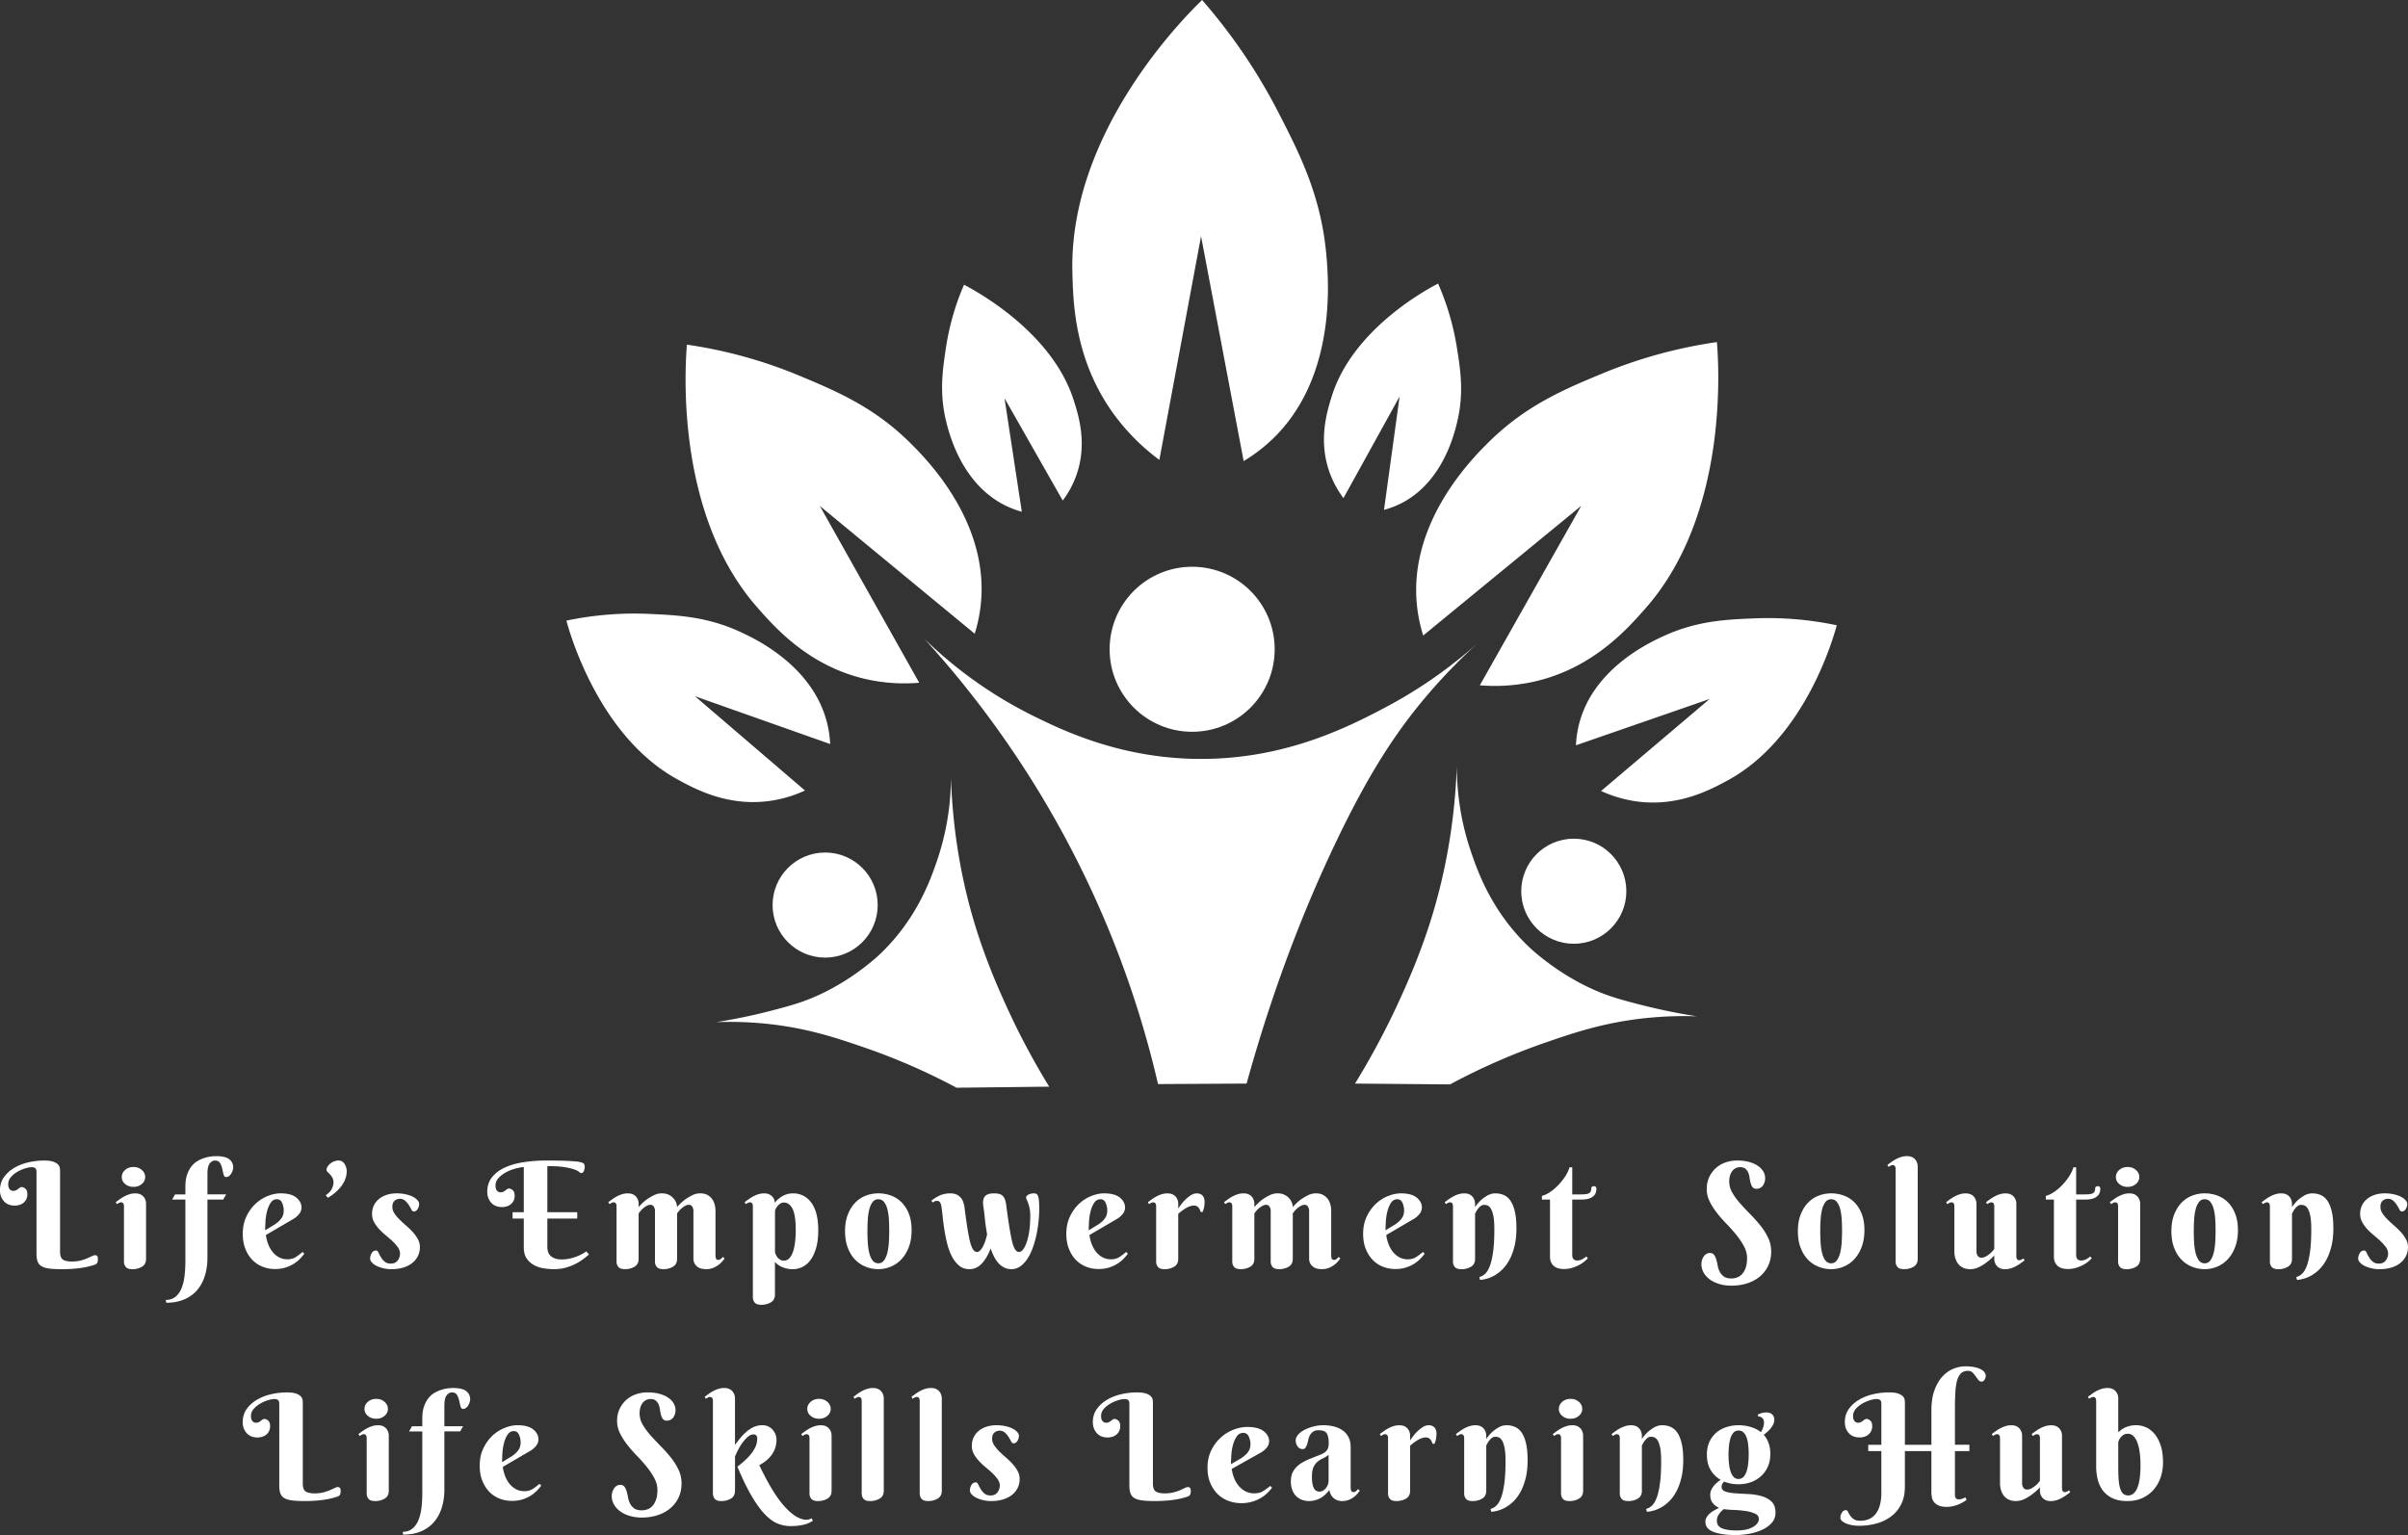
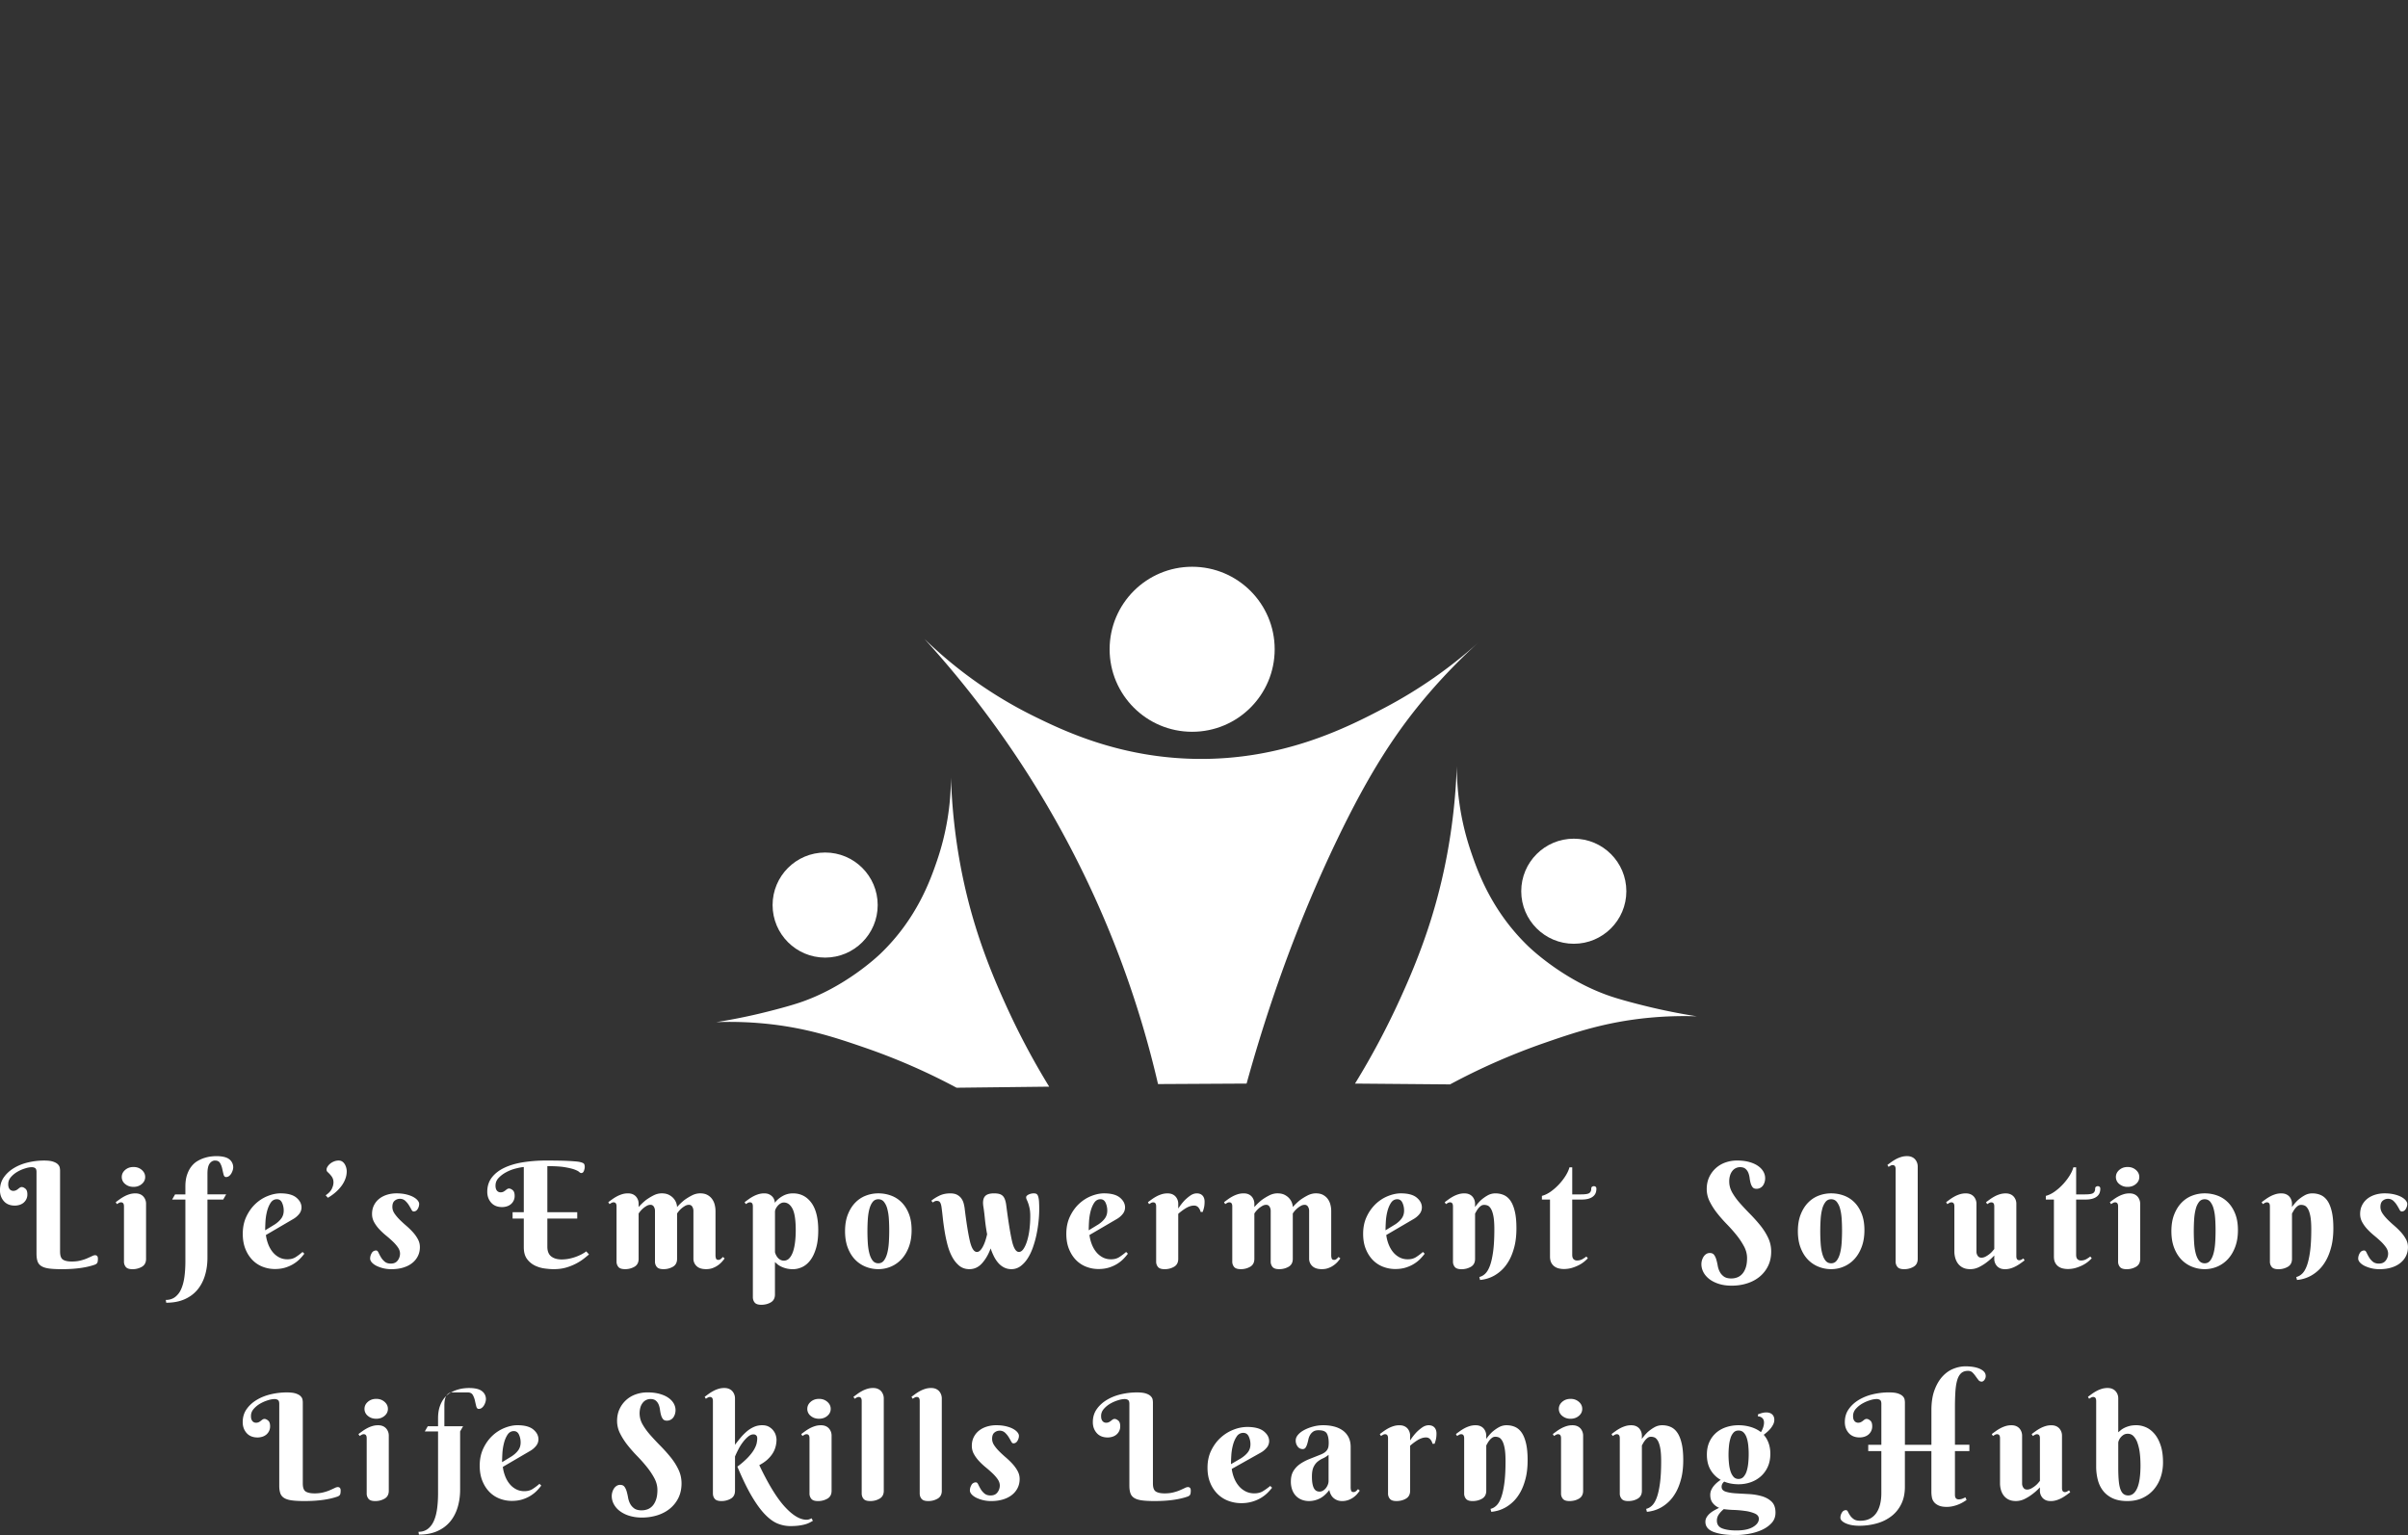
<svg xmlns="http://www.w3.org/2000/svg" id="Layer_2" version="1.1" viewBox="0 0 218.246 139.157">
  <rect x="0" y="0" width="218.246" height="139.157" fill="#333333" stroke="none" />
  <defs>
    <style>.st0{fill:#fff}</style>
  </defs>
  <g id="Layer_2-2">
    <g>
      <g>
-         <path d="M27.444 134.487c0 .374.089.616.267.727.178.112.445.167.801.167.284 0 .542-.029.774-.087.231-.058.434-.124.607-.2.174-.076.32-.142.441-.2a.702.702 0 0 1 .273-.086c.178 0 .267.102.267.307 0 .178-.018.302-.053.374-.035.071-.106.129-.213.173-.774.276-1.779.414-3.016.414-.463 0-.843-.02-1.141-.06s-.532-.114-.701-.22c-.169-.107-.285-.251-.347-.434s-.093-.411-.093-.687v-7.406c0-.187-.043-.307-.127-.36s-.189-.08-.314-.08a2.12 2.12 0 0 0-.574.107c-.24.071-.474.171-.701.3s-.425.289-.594.48-.253.407-.253.647c0 .142.017.253.053.334.035.08.078.14.126.18.049.04.098.067.147.08s.087.02.113.02a.588.588 0 0 0 .267-.053.984.984 0 0 0 .187-.12c.053-.045.107-.085.16-.12a.309.309 0 0 1 .173-.053c.098 0 .207.049.327.147s.18.271.18.52a.956.956 0 0 1-.36.767c-.107.084-.229.147-.367.187s-.273.06-.407.06c-.427 0-.759-.134-.994-.4-.236-.267-.354-.596-.354-.988 0-.453.118-.847.354-1.181.235-.334.542-.614.921-.841.378-.227.805-.396 1.281-.507s.954-.167 1.435-.167c.356 0 .631.033.827.1.195.066.34.149.434.247.093.098.149.198.167.3s.027.189.027.26v7.353ZM33.235 130.377c0-.241-.089-.36-.267-.36-.071 0-.14.02-.207.06l-.167.1-.106-.173c.106-.08.225-.167.354-.26.129-.094.267-.18.413-.26.147-.08.305-.147.474-.2s.347-.08.534-.08c.178 0 .329.029.454.087a.83.83 0 0 1 .3.227.97.97 0 0 1 .22.607v5.017c0 .329-.124.567-.374.714a1.674 1.674 0 0 1-.867.221c-.285 0-.483-.067-.594-.2a.74.74 0 0 1-.167-.494v-5.006Zm-.2-2.656c0-.249.102-.462.307-.641.205-.178.458-.267.761-.267.294 0 .542.089.747.267s.307.392.307.641-.102.461-.307.634c-.205.174-.453.26-.747.26-.303 0-.556-.086-.761-.26a.8.8 0 0 1-.307-.634ZM40.969 126.227c-.196 0-.36.092-.494.273-.134.182-.2.487-.2.914v1.882h1.695l-.267.467h-1.428v5.271c0 .587-.078 1.132-.233 1.635-.156.502-.387.934-.694 1.294s-.694.643-1.161.847c-.467.205-1.016.307-1.648.307l-.04-.253c.33 0 .61-.087.841-.26.231-.174.415-.416.554-.727.138-.312.235-.681.294-1.108.058-.427.087-.894.087-1.401v-5.605h-1.201l.267-.467h.934v-.707c0-.418.051-.776.153-1.074s.233-.55.394-.754c.16-.205.342-.367.547-.487s.411-.214.62-.28c.209-.067.407-.112.594-.134s.347-.033.481-.033c.56 0 .958.096 1.194.287a.891.891 0 0 1 .307 1.001 1.347 1.347 0 0 1-.127.287.808.808 0 0 1-.2.227c-.08.063-.173.094-.28.094s-.18-.078-.22-.233-.08-.327-.12-.514a1.81 1.81 0 0 0-.193-.514c-.089-.155-.241-.233-.454-.233l-.002-.002ZM45.573 132.979c.035.285.105.561.207.828s.235.503.4.707.36.367.588.487c.227.12.478.18.754.18.294 0 .545-.066.754-.2a5.16 5.16 0 0 0 .62-.467l.16.16c-.098.134-.222.28-.374.441-.151.16-.336.312-.554.453-.218.142-.471.26-.76.354-.289.094-.616.14-.981.14-.374 0-.736-.067-1.088-.2s-.661-.334-.927-.6-.483-.6-.647-1.001c-.165-.4-.247-.863-.247-1.388 0-.587.109-1.11.327-1.568s.494-.843.827-1.155a3.51 3.51 0 0 1 1.108-.707c.405-.16.789-.241 1.154-.241.649 0 1.13.129 1.441.387.311.258.467.556.467.894a.948.948 0 0 1-.207.581 1.913 1.913 0 0 1-.58.487l-2.442 1.428Zm.787-.948c.258-.169.46-.353.607-.554.147-.2.22-.438.22-.714 0-.249-.049-.482-.147-.7s-.253-.327-.467-.327c-.24 0-.431.109-.574.327s-.251.478-.327.78a4.976 4.976 0 0 0-.14.934c-.017.32-.026.578-.026.774l.854-.521ZM58.17 136.916c.178 0 .352-.031.521-.094.169-.062.32-.167.453-.314.134-.147.24-.338.32-.574s.12-.522.12-.861c0-.365-.092-.718-.273-1.061-.182-.342-.407-.681-.674-1.014s-.56-.665-.881-.994-.614-.663-.881-1.001a6.13 6.13 0 0 1-.674-1.054 2.509 2.509 0 0 1-.273-1.134c0-.4.074-.758.221-1.074a2.52 2.52 0 0 1 1.468-1.335c.334-.12.687-.18 1.061-.18.4 0 .758.042 1.074.126.316.085.582.2.801.347.218.147.385.318.5.514s.174.405.174.627c0 .106-.016.216-.047.327a1.083 1.083 0 0 1-.14.307.71.71 0 0 1-.601.314c-.16 0-.278-.049-.354-.147s-.133-.218-.173-.36-.071-.3-.094-.473c-.022-.174-.062-.332-.12-.474s-.144-.262-.26-.36c-.116-.098-.28-.147-.494-.147a.884.884 0 0 0-.661.307 1.23 1.23 0 0 0-.227.407 2.005 2.005 0 0 0 .193 1.602c.186.325.423.647.707.968.284.32.589.645.914.974.324.33.629.67.914 1.021.285.352.52.723.707 1.115.187.391.28.81.28 1.254 0 .489-.094.925-.28 1.308-.187.382-.443.707-.768.974s-.705.469-1.141.607a4.575 4.575 0 0 1-1.388.207 3.83 3.83 0 0 1-1.181-.167 2.754 2.754 0 0 1-.861-.44 1.905 1.905 0 0 1-.527-.62 1.543 1.543 0 0 1-.18-.721c0-.107.015-.218.047-.334.031-.116.078-.225.14-.327s.142-.187.241-.253a.576.576 0 0 1 .333-.1c.178 0 .309.058.394.174s.151.258.2.427c.048.169.091.354.126.554s.098.385.187.554c.088.169.213.311.373.427.16.115.387.173.681.173l.003-.002ZM66.616 135.141c0 .329-.124.567-.374.714a1.674 1.674 0 0 1-.867.221c-.285 0-.483-.067-.594-.2s-.167-.298-.167-.494v-8.381c0-.24-.089-.36-.267-.36-.071 0-.14.02-.207.06l-.167.1-.107-.173.354-.261c.129-.093.267-.18.414-.26s.304-.147.473-.2.347-.08.534-.08c.178 0 .329.029.454.087.124.058.225.133.3.227a.992.992 0 0 1 .22.607v4.23c.151-.205.314-.411.487-.62s.36-.4.56-.574c.2-.174.418-.314.654-.421a1.83 1.83 0 0 1 .767-.16c.249 0 .456.049.621.147s.298.216.4.354.174.28.214.427c.04.147.06.274.06.38 0 .187-.024.385-.073.594a2.143 2.143 0 0 1-.254.614c-.12.2-.28.394-.48.581-.2.187-.452.36-.754.52.818 1.726 1.588 2.983 2.309 3.77.721.788 1.379 1.181 1.975 1.181a.686.686 0 0 0 .307-.066.758.758 0 0 0 .147-.067l.12.227a3.693 3.693 0 0 1-.354.193c-.12.058-.258.107-.414.147s-.336.074-.54.1-.449.04-.734.04c-.382 0-.76-.073-1.134-.22s-.756-.42-1.147-.82c-.392-.4-.794-.95-1.208-1.648-.413-.698-.852-1.599-1.314-2.702a7.09 7.09 0 0 0 .987-.861c.241-.262.421-.5.541-.714s.195-.403.227-.568c.031-.165.047-.304.047-.42 0-.018-.003-.047-.007-.087a.294.294 0 0 0-.147-.226.356.356 0 0 0-.193-.047c-.16 0-.322.069-.487.207s-.323.307-.474.507-.287.418-.407.653c-.12.236-.22.447-.3.634v3.11-.002ZM73.368 130.377c0-.241-.089-.36-.267-.36-.071 0-.14.02-.207.06l-.167.1-.106-.173c.106-.08.225-.167.354-.26.129-.094.267-.18.413-.26.147-.08.305-.147.474-.2s.347-.08.534-.08c.178 0 .329.029.454.087a.83.83 0 0 1 .3.227.97.97 0 0 1 .22.607v5.017c0 .329-.124.567-.374.714a1.674 1.674 0 0 1-.867.221c-.285 0-.483-.067-.594-.2a.74.74 0 0 1-.167-.494v-5.006Zm-.2-2.656c0-.249.102-.462.307-.641.205-.178.458-.267.761-.267.294 0 .542.089.747.267s.307.392.307.641-.102.461-.307.634c-.205.174-.453.26-.747.26-.303 0-.556-.086-.761-.26a.8.8 0 0 1-.307-.634ZM80.101 135.141c0 .329-.124.567-.374.714a1.674 1.674 0 0 1-.867.221c-.285 0-.483-.067-.594-.2s-.167-.298-.167-.494v-8.381c0-.24-.089-.36-.267-.36-.071 0-.14.02-.207.06l-.167.1-.107-.173.354-.261c.129-.093.267-.18.414-.26s.304-.147.473-.2.347-.08.534-.08c.178 0 .329.029.454.087.124.058.225.133.3.227a.992.992 0 0 1 .22.607v8.394ZM85.359 135.141c0 .329-.124.567-.374.714a1.674 1.674 0 0 1-.867.221c-.285 0-.483-.067-.594-.2s-.167-.298-.167-.494v-8.381c0-.24-.089-.36-.267-.36-.071 0-.14.02-.207.06l-.167.1-.107-.173.354-.261c.129-.093.267-.18.414-.26s.304-.147.473-.2.347-.08.534-.08c.178 0 .329.029.454.087.124.058.225.133.3.227a.992.992 0 0 1 .22.607v8.394ZM89.789 135.568c.276 0 .482-.095.62-.287a1.02 1.02 0 0 0 .207-.607c0-.195-.062-.385-.187-.567s-.28-.362-.467-.54a11.13 11.13 0 0 0-.614-.541 6.24 6.24 0 0 1-.614-.574c-.187-.2-.342-.414-.467-.641s-.187-.473-.187-.74c0-.294.058-.556.174-.788.115-.231.273-.427.473-.587s.436-.282.707-.367c.271-.084.558-.127.861-.127.312 0 .594.029.848.087.253.058.469.134.647.227.178.094.316.198.413.314.098.116.147.227.147.334 0 .152-.045.303-.134.454s-.213.227-.374.227c-.071 0-.138-.06-.2-.18s-.138-.251-.227-.394-.198-.273-.327-.394a.706.706 0 0 0-.501-.18.722.722 0 0 0-.453.167c-.142.112-.214.3-.214.568 0 .205.062.4.187.587.124.187.278.371.46.554.182.182.382.367.601.554.217.187.418.38.6.58s.336.414.46.641.187.469.187.727c0 .294-.06.563-.18.807a1.84 1.84 0 0 1-.514.634c-.223.178-.494.316-.814.414s-.68.147-1.081.147a3.06 3.06 0 0 1-1.354-.307c-.173-.089-.312-.191-.414-.307s-.153-.231-.153-.347c0-.169.047-.334.14-.494a.446.446 0 0 1 .407-.24c.08 0 .149.062.207.187s.129.261.214.407c.084.147.198.283.34.407s.334.187.574.187l.002-.002ZM104.494 134.487c0 .374.089.616.267.727.178.112.445.167.801.167.284 0 .542-.029.774-.087.231-.058.434-.124.607-.2.174-.076.32-.142.441-.2a.702.702 0 0 1 .273-.086c.178 0 .267.102.267.307 0 .178-.018.302-.053.374-.035.071-.106.129-.213.173-.774.276-1.779.414-3.016.414-.463 0-.843-.02-1.141-.06s-.532-.114-.701-.22c-.169-.107-.285-.251-.347-.434s-.093-.411-.093-.687v-7.406c0-.187-.043-.307-.127-.36s-.189-.08-.314-.08a2.12 2.12 0 0 0-.574.107c-.24.071-.474.171-.701.3s-.425.289-.594.48-.253.407-.253.647c0 .142.017.253.053.334.035.08.078.14.126.18.049.04.098.067.147.08s.087.02.113.02a.588.588 0 0 0 .267-.053.984.984 0 0 0 .187-.12c.053-.045.107-.085.16-.12a.309.309 0 0 1 .173-.053c.098 0 .207.049.327.147s.18.271.18.52a.956.956 0 0 1-.36.767c-.107.084-.229.147-.367.187s-.273.06-.407.06c-.427 0-.759-.134-.994-.4-.236-.267-.354-.596-.354-.988 0-.453.118-.847.354-1.181.235-.334.542-.614.921-.841.378-.227.805-.396 1.281-.507s.954-.167 1.435-.167c.356 0 .631.033.827.1.195.066.34.149.434.247.093.098.149.198.167.3s.027.189.027.26v7.353ZM119.519 129.656c-.214 0-.38.042-.501.127a.968.968 0 0 0-.287.314 1.387 1.387 0 0 0-.153.413c-.031.152-.067.289-.107.414s-.089.229-.147.314c-.058.085-.145.127-.261.127a.55.55 0 0 1-.447-.227.872.872 0 0 1-.18-.56c0-.178.071-.349.214-.514.142-.165.331-.309.567-.434.235-.124.502-.227.8-.307s.603-.12.914-.12c.347 0 .669.038.968.114s.561.193.788.354c.227.16.405.365.534.614s.194.547.194.894v3.683c0 .08.013.167.04.26.027.093.102.14.227.14.08 0 .153-.029.22-.086.067-.058.127-.118.18-.18l.16.134c-.062.089-.14.189-.233.3a1.9 1.9 0 0 1-.788.547 1.64 1.64 0 0 1-.594.1c-.276 0-.518-.083-.727-.247-.209-.165-.349-.415-.42-.754-.285.374-.583.634-.894.78a2.2 2.2 0 0 1-.947.221c-.205 0-.405-.033-.601-.1-.195-.067-.371-.171-.527-.314s-.28-.327-.374-.554a2.165 2.165 0 0 1-.14-.821c0-.373.078-.687.233-.941.156-.253.36-.467.614-.641.253-.173.542-.324.867-.453l.994-.394c.169-.071.3-.144.394-.22s.165-.158.213-.247a.806.806 0 0 0 .094-.28c.013-.098.02-.2.02-.307 0-.364-.056-.647-.167-.847s-.358-.3-.74-.3v-.002Zm.894 2.229c-.16.134-.329.24-.507.32s-.34.18-.487.3c-.147.12-.269.283-.367.487-.098.205-.147.494-.147.868 0 .267.017.489.053.667.035.178.084.318.147.42s.136.174.22.214a.627.627 0 0 0 .581-.026.965.965 0 0 0 .26-.227c.076-.093.135-.198.18-.314a.946.946 0 0 0 .067-.347v-2.362ZM127.805 135.141c0 .329-.125.567-.374.714s-.538.221-.867.221c-.285 0-.483-.067-.594-.2a.74.74 0 0 1-.167-.494v-5.004c0-.241-.089-.36-.267-.36-.071 0-.14.02-.207.06l-.167.1-.106-.173c.106-.08.225-.167.353-.26.129-.094.267-.18.414-.26s.305-.147.474-.2.347-.08.534-.08c.178 0 .329.029.453.087a.834.834 0 0 1 .301.227.992.992 0 0 1 .22.607v.453c.169-.258.347-.489.534-.694.16-.169.34-.324.54-.467.2-.142.403-.214.608-.214.222 0 .395.067.52.2.124.133.187.32.187.56 0 .151-.011.294-.033.427s-.069.298-.14.494h-.187a.925.925 0 0 0-.187-.387.498.498 0 0 0-.414-.187c-.133 0-.267.025-.4.074a1.944 1.944 0 0 0-.38.187 5.074 5.074 0 0 0-.647.487v4.083ZM132.702 130.377c0-.241-.089-.36-.267-.36-.071 0-.14.02-.207.06l-.167.1-.106-.173c.106-.08.224-.167.353-.26.129-.094.267-.18.414-.26s.305-.147.474-.2.347-.08.534-.08c.178 0 .329.029.453.087a.834.834 0 0 1 .301.227.992.992 0 0 1 .22.607v.32c.16-.231.338-.44.534-.627a3.57 3.57 0 0 1 .587-.42c.223-.129.463-.194.721-.194.285 0 .545.053.781.16.235.107.435.282.6.527.165.245.294.57.387.974.094.405.14.901.14 1.488 0 .632-.06 1.186-.18 1.662s-.276.887-.467 1.234-.407.636-.647.868a3.46 3.46 0 0 1-.727.547c-.245.133-.48.229-.707.287s-.416.091-.568.1l-.066-.267c.195-.044.375-.147.54-.307s.307-.405.427-.734.215-.761.287-1.294c.071-.534.106-1.196.106-1.988 0-.507-.029-.907-.086-1.201-.058-.294-.134-.516-.227-.667s-.193-.247-.3-.287a.87.87 0 0 0-.307-.06c-.116 0-.218.033-.307.1s-.167.142-.233.227c-.067.085-.125.171-.174.26s-.086.156-.113.2v4.11c0 .329-.125.567-.374.714s-.538.221-.867.221c-.285 0-.483-.067-.594-.2a.74.74 0 0 1-.167-.494v-5.007ZM141.483 130.377c0-.241-.089-.36-.267-.36-.071 0-.14.02-.207.06l-.167.1-.106-.173c.106-.08.224-.167.353-.26.129-.094.267-.18.414-.26s.305-.147.474-.2.347-.08.534-.08c.178 0 .329.029.453.087a.834.834 0 0 1 .301.227.992.992 0 0 1 .22.607v5.017c0 .329-.125.567-.374.714s-.538.221-.867.221c-.285 0-.483-.067-.594-.2a.74.74 0 0 1-.167-.494v-5.006Zm-.2-2.656c0-.249.102-.462.307-.641.205-.178.458-.267.76-.267.294 0 .543.089.747.267.205.178.307.392.307.641s-.102.461-.307.634c-.205.174-.454.26-.747.26a1.13 1.13 0 0 1-.76-.26.8.8 0 0 1-.307-.634ZM146.807 130.377c0-.241-.089-.36-.267-.36-.071 0-.14.02-.207.06l-.167.1-.106-.173c.106-.08.224-.167.353-.26.129-.094.267-.18.414-.26s.305-.147.474-.2.347-.08.534-.08c.178 0 .329.029.453.087a.834.834 0 0 1 .301.227.992.992 0 0 1 .22.607v.32c.16-.231.338-.44.534-.627a3.57 3.57 0 0 1 .587-.42c.223-.129.463-.194.721-.194.285 0 .545.053.781.16.235.107.435.282.6.527.165.245.294.57.387.974.094.405.14.901.14 1.488 0 .632-.06 1.186-.18 1.662s-.276.887-.467 1.234-.407.636-.647.868a3.46 3.46 0 0 1-.727.547c-.245.133-.48.229-.707.287s-.416.091-.568.1l-.066-.267c.195-.044.375-.147.54-.307s.307-.405.427-.734.215-.761.287-1.294c.071-.534.106-1.196.106-1.988 0-.507-.029-.907-.086-1.201-.058-.294-.134-.516-.227-.667s-.193-.247-.3-.287a.87.87 0 0 0-.307-.06c-.116 0-.218.033-.307.1s-.167.142-.233.227c-.067.085-.125.171-.174.26s-.086.156-.113.2v4.11c0 .329-.125.567-.374.714s-.538.221-.867.221c-.285 0-.483-.067-.594-.2a.74.74 0 0 1-.167-.494v-5.007ZM154.701 131.871c0-.445.078-.834.234-1.167a2.39 2.39 0 0 1 .627-.834c.262-.222.567-.389.914-.5s.711-.167 1.094-.167.752.053 1.108.16c.356.107.663.263.921.467.08-.124.147-.264.2-.42s.08-.305.08-.447c0-.178-.053-.316-.16-.414a.55.55 0 0 0-.387-.147v-.187c.195-.071.344-.118.447-.14s.203-.033.3-.033c.231 0 .412.06.541.18s.193.282.193.487c0 .142-.031.278-.094.407s-.14.251-.233.367-.196.222-.307.32c-.112.098-.22.187-.327.267.187.205.334.453.441.747.106.294.16.618.16.974 0 .445-.078.839-.233 1.181a2.55 2.55 0 0 1-.634.868c-.267.235-.574.413-.921.534s-.712.18-1.094.18a3.85 3.85 0 0 1-.681-.06c-.222-.04-.427-.1-.614-.18a.62.62 0 0 0-.173.2.535.535 0 0 0-.067.267c0 .213.12.36.36.44s.542.132.907.154c.364.022.756.045 1.174.067s.81.084 1.175.187c.364.102.667.267.907.494.24.227.36.562.36 1.007 0 .374-.12.689-.36.947s-.541.467-.901.627-.752.276-1.175.347-.816.107-1.181.107c-.827 0-1.49-.094-1.988-.28-.498-.187-.747-.494-.747-.921 0-.152.038-.289.113-.414.076-.125.171-.238.287-.34s.249-.196.4-.28c.151-.085.298-.162.441-.233a1.433 1.433 0 0 1-.574-.434c-.152-.191-.227-.438-.227-.741 0-.16.031-.309.094-.447s.14-.262.233-.374c.094-.111.196-.213.307-.307a2.93 2.93 0 0 1 .314-.233c-.382-.214-.687-.512-.914-.894s-.34-.845-.34-1.388Zm4.71 5.819c0-.214-.12-.374-.36-.481a3.267 3.267 0 0 0-.861-.233 9.815 9.815 0 0 0-1.047-.094 8.306 8.306 0 0 1-.908-.074c-.178.142-.327.3-.447.474a.974.974 0 0 0-.18.567c0 .347.162.582.487.707.324.124.754.187 1.288.187.641 0 1.139-.104 1.494-.314s.534-.456.534-.74Zm-.92-5.872c0-.267-.013-.529-.04-.787-.026-.258-.073-.487-.14-.687s-.16-.36-.28-.481c-.12-.12-.273-.18-.461-.18s-.338.062-.453.187a1.293 1.293 0 0 0-.273.501 3.43 3.43 0 0 0-.14.707 7.76 7.76 0 0 0 0 1.594c.027.267.074.503.14.707.066.205.158.372.273.501.115.129.267.193.453.193s.34-.067.461-.2a1.39 1.39 0 0 0 .28-.521c.067-.213.114-.455.14-.727.027-.271.04-.541.04-.808ZM169.326 130.977h1.188v-3.71c0-.187-.043-.307-.127-.36a.581.581 0 0 0-.314-.08 2.12 2.12 0 0 0-.574.107c-.241.071-.474.171-.701.3s-.425.289-.594.48a.95.95 0 0 0-.253.647c0 .142.017.253.053.334s.078.14.127.18.098.067.147.08.086.02.113.02a.588.588 0 0 0 .267-.053.954.954 0 0 0 .187-.12c.053-.045.106-.085.16-.12s.111-.053.174-.053c.098 0 .207.049.327.147s.18.271.18.52a.956.956 0 0 1-.36.767c-.106.084-.229.147-.367.187s-.273.06-.407.06c-.427 0-.759-.134-.994-.4-.236-.267-.354-.596-.354-.988 0-.453.118-.847.354-1.181.235-.334.542-.614.921-.841a4.42 4.42 0 0 1 1.281-.507 6.296 6.296 0 0 1 1.434-.167c.356 0 .632.033.828.1.195.066.34.149.433.247a.585.585 0 0 1 .167.3c.017.102.027.189.027.26v3.843h2.402v-3.136c0-.712.094-1.319.28-1.821.187-.503.427-.915.721-1.235s.625-.554.994-.7a2.927 2.927 0 0 1 1.087-.221c.249 0 .485.018.707.053.223.036.418.092.587.167s.302.167.4.273a.583.583 0 0 1 .033.733c-.076.107-.162.16-.26.16a.36.36 0 0 1-.294-.154 7.897 7.897 0 0 1-.247-.334c-.084-.12-.178-.231-.28-.333s-.238-.154-.407-.154c-.267 0-.479.074-.634.22-.156.147-.274.36-.354.641-.08.28-.134.627-.16 1.041s-.04.892-.04 1.434v3.363h1.308v.574h-1.308v3.963c0 .276.112.414.334.414.124 0 .238-.02.34-.06s.194-.082.273-.126l.107.24c-.089.062-.198.131-.327.207a3.199 3.199 0 0 1-.927.36c-.178.04-.36.06-.547.06-.294 0-.532-.04-.714-.12s-.325-.182-.427-.307-.169-.269-.2-.433a2.632 2.632 0 0 1-.047-.487v-3.71h-2.402v3.243c0 .587-.107 1.101-.32 1.541-.214.44-.507.807-.881 1.101a3.842 3.842 0 0 1-1.321.661 5.823 5.823 0 0 1-1.628.221c-.223 0-.436-.018-.641-.053a2.416 2.416 0 0 1-.54-.154c-.156-.067-.28-.144-.374-.233s-.14-.187-.14-.294c0-.152.045-.303.134-.454s.213-.227.374-.227c.071 0 .131.051.18.154.049.102.114.213.193.333.08.12.189.229.327.327s.332.147.581.147c.338 0 .627-.06.867-.18s.438-.291.594-.514.271-.487.347-.794.114-.643.114-1.008v-3.817h-1.188v-.574.003ZM184.886 134.834a4.946 4.946 0 0 1-.681.614c-.205.16-.436.305-.694.433a1.77 1.77 0 0 1-.8.194c-.267 0-.492-.047-.674-.14a1.235 1.235 0 0 1-.441-.367c-.111-.151-.193-.322-.247-.514s-.08-.385-.08-.58v-4.097c0-.241-.089-.36-.267-.36-.071 0-.14.02-.207.06l-.167.1-.106-.173c.106-.08.224-.167.353-.26.129-.094.267-.18.414-.26s.305-.147.474-.2.347-.08.534-.08c.178 0 .329.029.453.087a.834.834 0 0 1 .301.227.992.992 0 0 1 .22.607v4.377c0 .124.038.245.113.36s.189.173.34.173c.125 0 .249-.033.374-.1s.24-.142.347-.227c.107-.084.198-.171.273-.26l.167-.2v-3.869c0-.241-.089-.36-.267-.36-.071 0-.14.02-.207.06l-.167.1-.107-.173c.107-.08.225-.167.354-.26.129-.094.267-.18.414-.26s.304-.147.473-.2.347-.08.534-.08c.178 0 .329.029.454.087a.83.83 0 0 1 .3.227.97.97 0 0 1 .22.607v4.777c0 .241.089.36.267.36.071 0 .14-.02.207-.06l.167-.1.107.173c-.107.08-.225.167-.354.26a3.88 3.88 0 0 1-.414.261c-.147.08-.305.147-.473.2-.169.053-.347.08-.534.08-.178 0-.33-.029-.454-.087s-.225-.134-.3-.227a.958.958 0 0 1-.22-.607v-.323ZM191.985 129.843l.213-.18c.089-.076.198-.147.327-.213.129-.067.282-.124.461-.174.178-.049.391-.074.641-.074.294 0 .582.063.867.187.284.124.542.322.774.594s.418.62.561 1.048c.142.427.213.943.213 1.548 0 .471-.071.919-.213 1.341a3.318 3.318 0 0 1-.627 1.115c-.276.32-.614.574-1.014.761-.4.187-.859.28-1.375.28-.543 0-.994-.087-1.355-.261-.36-.173-.649-.405-.867-.693s-.374-.623-.467-1.001a4.878 4.878 0 0 1-.14-1.181v-5.939c0-.24-.089-.36-.267-.36-.071 0-.14.02-.207.06l-.167.1-.107-.173.354-.261c.129-.093.267-.18.414-.26s.305-.147.474-.2a1.77 1.77 0 0 1 .534-.08c.178 0 .329.029.453.087.125.058.225.133.3.227a.97.97 0 0 1 .22.607v3.096Zm2.015 2.949c0-.391-.022-.756-.066-1.094a4.356 4.356 0 0 0-.207-.895 1.67 1.67 0 0 0-.354-.607.696.696 0 0 0-.52-.22.698.698 0 0 0-.4.107 1.092 1.092 0 0 0-.42.514.626.626 0 0 0-.047.18v2.255c0 .489.015.897.047 1.221.031.325.084.586.16.781.076.196.171.334.287.414s.253.12.414.12c.347 0 .618-.225.814-.674.196-.449.294-1.149.294-2.102H194ZM111.638 133.161c.037.286.11.564.217.833s.247.506.42.712c.172.206.378.37.616.491s.501.181.791.181c.308 0 .572-.067.792-.202a5.54 5.54 0 0 0 .651-.47l.168.162a5.129 5.129 0 0 1-.392.444 3.167 3.167 0 0 1-.581.457 3.406 3.406 0 0 1-1.828.497c-.392 0-.773-.067-1.14-.201a2.743 2.743 0 0 1-.973-.605 3.003 3.003 0 0 1-.679-1.007c-.173-.404-.259-.869-.259-1.398 0-.592.114-1.118.343-1.579.228-.462.518-.849.868-1.163.35-.313.737-.551 1.162-.712a3.397 3.397 0 0 1 1.211-.242c.681 0 1.185.13 1.512.39s.49.56.49.901a.925.925 0 0 1-.217.584 1.958 1.958 0 0 1-.609.49l-2.563 1.439v-.002Zm.827-.954c.271-.171.483-.356.637-.558s.231-.441.231-.719c0-.251-.052-.486-.154-.706-.103-.219-.266-.329-.49-.329a.695.695 0 0 0-.602.329c-.15.22-.264.482-.343.787-.08.305-.129.618-.147.941a13.8 13.8 0 0 0-.028.779l.897-.524h-.001Z" class="st0" />
+         <path d="M27.444 134.487c0 .374.089.616.267.727.178.112.445.167.801.167.284 0 .542-.029.774-.087.231-.058.434-.124.607-.2.174-.076.32-.142.441-.2a.702.702 0 0 1 .273-.086c.178 0 .267.102.267.307 0 .178-.018.302-.053.374-.035.071-.106.129-.213.173-.774.276-1.779.414-3.016.414-.463 0-.843-.02-1.141-.06s-.532-.114-.701-.22c-.169-.107-.285-.251-.347-.434s-.093-.411-.093-.687v-7.406c0-.187-.043-.307-.127-.36s-.189-.08-.314-.08a2.12 2.12 0 0 0-.574.107c-.24.071-.474.171-.701.3s-.425.289-.594.48-.253.407-.253.647c0 .142.017.253.053.334.035.08.078.14.126.18.049.04.098.067.147.08s.087.02.113.02a.588.588 0 0 0 .267-.053.984.984 0 0 0 .187-.12c.053-.045.107-.085.16-.12a.309.309 0 0 1 .173-.053c.098 0 .207.049.327.147s.18.271.18.52a.956.956 0 0 1-.36.767c-.107.084-.229.147-.367.187s-.273.06-.407.06c-.427 0-.759-.134-.994-.4-.236-.267-.354-.596-.354-.988 0-.453.118-.847.354-1.181.235-.334.542-.614.921-.841.378-.227.805-.396 1.281-.507s.954-.167 1.435-.167c.356 0 .631.033.827.1.195.066.34.149.434.247.093.098.149.198.167.3s.027.189.027.26v7.353ZM33.235 130.377c0-.241-.089-.36-.267-.36-.071 0-.14.02-.207.06l-.167.1-.106-.173c.106-.08.225-.167.354-.26.129-.094.267-.18.413-.26.147-.08.305-.147.474-.2s.347-.08.534-.08c.178 0 .329.029.454.087a.83.83 0 0 1 .3.227.97.97 0 0 1 .22.607v5.017c0 .329-.124.567-.374.714a1.674 1.674 0 0 1-.867.221c-.285 0-.483-.067-.594-.2a.74.74 0 0 1-.167-.494v-5.006Zm-.2-2.656c0-.249.102-.462.307-.641.205-.178.458-.267.761-.267.294 0 .542.089.747.267s.307.392.307.641-.102.461-.307.634c-.205.174-.453.26-.747.26-.303 0-.556-.086-.761-.26a.8.8 0 0 1-.307-.634ZM40.969 126.227c-.196 0-.36.092-.494.273-.134.182-.2.487-.2.914v1.882h1.695l-.267.467v5.271c0 .587-.078 1.132-.233 1.635-.156.502-.387.934-.694 1.294s-.694.643-1.161.847c-.467.205-1.016.307-1.648.307l-.04-.253c.33 0 .61-.087.841-.26.231-.174.415-.416.554-.727.138-.312.235-.681.294-1.108.058-.427.087-.894.087-1.401v-5.605h-1.201l.267-.467h.934v-.707c0-.418.051-.776.153-1.074s.233-.55.394-.754c.16-.205.342-.367.547-.487s.411-.214.62-.28c.209-.067.407-.112.594-.134s.347-.033.481-.033c.56 0 .958.096 1.194.287a.891.891 0 0 1 .307 1.001 1.347 1.347 0 0 1-.127.287.808.808 0 0 1-.2.227c-.08.063-.173.094-.28.094s-.18-.078-.22-.233-.08-.327-.12-.514a1.81 1.81 0 0 0-.193-.514c-.089-.155-.241-.233-.454-.233l-.002-.002ZM45.573 132.979c.035.285.105.561.207.828s.235.503.4.707.36.367.588.487c.227.12.478.18.754.18.294 0 .545-.066.754-.2a5.16 5.16 0 0 0 .62-.467l.16.16c-.098.134-.222.28-.374.441-.151.16-.336.312-.554.453-.218.142-.471.26-.76.354-.289.094-.616.14-.981.14-.374 0-.736-.067-1.088-.2s-.661-.334-.927-.6-.483-.6-.647-1.001c-.165-.4-.247-.863-.247-1.388 0-.587.109-1.11.327-1.568s.494-.843.827-1.155a3.51 3.51 0 0 1 1.108-.707c.405-.16.789-.241 1.154-.241.649 0 1.13.129 1.441.387.311.258.467.556.467.894a.948.948 0 0 1-.207.581 1.913 1.913 0 0 1-.58.487l-2.442 1.428Zm.787-.948c.258-.169.46-.353.607-.554.147-.2.22-.438.22-.714 0-.249-.049-.482-.147-.7s-.253-.327-.467-.327c-.24 0-.431.109-.574.327s-.251.478-.327.78a4.976 4.976 0 0 0-.14.934c-.017.32-.026.578-.026.774l.854-.521ZM58.17 136.916c.178 0 .352-.031.521-.094.169-.062.32-.167.453-.314.134-.147.24-.338.32-.574s.12-.522.12-.861c0-.365-.092-.718-.273-1.061-.182-.342-.407-.681-.674-1.014s-.56-.665-.881-.994-.614-.663-.881-1.001a6.13 6.13 0 0 1-.674-1.054 2.509 2.509 0 0 1-.273-1.134c0-.4.074-.758.221-1.074a2.52 2.52 0 0 1 1.468-1.335c.334-.12.687-.18 1.061-.18.4 0 .758.042 1.074.126.316.085.582.2.801.347.218.147.385.318.5.514s.174.405.174.627c0 .106-.016.216-.047.327a1.083 1.083 0 0 1-.14.307.71.71 0 0 1-.601.314c-.16 0-.278-.049-.354-.147s-.133-.218-.173-.36-.071-.3-.094-.473c-.022-.174-.062-.332-.12-.474s-.144-.262-.26-.36c-.116-.098-.28-.147-.494-.147a.884.884 0 0 0-.661.307 1.23 1.23 0 0 0-.227.407 2.005 2.005 0 0 0 .193 1.602c.186.325.423.647.707.968.284.32.589.645.914.974.324.33.629.67.914 1.021.285.352.52.723.707 1.115.187.391.28.81.28 1.254 0 .489-.094.925-.28 1.308-.187.382-.443.707-.768.974s-.705.469-1.141.607a4.575 4.575 0 0 1-1.388.207 3.83 3.83 0 0 1-1.181-.167 2.754 2.754 0 0 1-.861-.44 1.905 1.905 0 0 1-.527-.62 1.543 1.543 0 0 1-.18-.721c0-.107.015-.218.047-.334.031-.116.078-.225.14-.327s.142-.187.241-.253a.576.576 0 0 1 .333-.1c.178 0 .309.058.394.174s.151.258.2.427c.048.169.091.354.126.554s.098.385.187.554c.088.169.213.311.373.427.16.115.387.173.681.173l.003-.002ZM66.616 135.141c0 .329-.124.567-.374.714a1.674 1.674 0 0 1-.867.221c-.285 0-.483-.067-.594-.2s-.167-.298-.167-.494v-8.381c0-.24-.089-.36-.267-.36-.071 0-.14.02-.207.06l-.167.1-.107-.173.354-.261c.129-.093.267-.18.414-.26s.304-.147.473-.2.347-.08.534-.08c.178 0 .329.029.454.087.124.058.225.133.3.227a.992.992 0 0 1 .22.607v4.23c.151-.205.314-.411.487-.62s.36-.4.56-.574c.2-.174.418-.314.654-.421a1.83 1.83 0 0 1 .767-.16c.249 0 .456.049.621.147s.298.216.4.354.174.28.214.427c.04.147.06.274.06.38 0 .187-.024.385-.073.594a2.143 2.143 0 0 1-.254.614c-.12.2-.28.394-.48.581-.2.187-.452.36-.754.52.818 1.726 1.588 2.983 2.309 3.77.721.788 1.379 1.181 1.975 1.181a.686.686 0 0 0 .307-.066.758.758 0 0 0 .147-.067l.12.227a3.693 3.693 0 0 1-.354.193c-.12.058-.258.107-.414.147s-.336.074-.54.1-.449.04-.734.04c-.382 0-.76-.073-1.134-.22s-.756-.42-1.147-.82c-.392-.4-.794-.95-1.208-1.648-.413-.698-.852-1.599-1.314-2.702a7.09 7.09 0 0 0 .987-.861c.241-.262.421-.5.541-.714s.195-.403.227-.568c.031-.165.047-.304.047-.42 0-.018-.003-.047-.007-.087a.294.294 0 0 0-.147-.226.356.356 0 0 0-.193-.047c-.16 0-.322.069-.487.207s-.323.307-.474.507-.287.418-.407.653c-.12.236-.22.447-.3.634v3.11-.002ZM73.368 130.377c0-.241-.089-.36-.267-.36-.071 0-.14.02-.207.06l-.167.1-.106-.173c.106-.08.225-.167.354-.26.129-.094.267-.18.413-.26.147-.08.305-.147.474-.2s.347-.08.534-.08c.178 0 .329.029.454.087a.83.83 0 0 1 .3.227.97.97 0 0 1 .22.607v5.017c0 .329-.124.567-.374.714a1.674 1.674 0 0 1-.867.221c-.285 0-.483-.067-.594-.2a.74.74 0 0 1-.167-.494v-5.006Zm-.2-2.656c0-.249.102-.462.307-.641.205-.178.458-.267.761-.267.294 0 .542.089.747.267s.307.392.307.641-.102.461-.307.634c-.205.174-.453.26-.747.26-.303 0-.556-.086-.761-.26a.8.8 0 0 1-.307-.634ZM80.101 135.141c0 .329-.124.567-.374.714a1.674 1.674 0 0 1-.867.221c-.285 0-.483-.067-.594-.2s-.167-.298-.167-.494v-8.381c0-.24-.089-.36-.267-.36-.071 0-.14.02-.207.06l-.167.1-.107-.173.354-.261c.129-.093.267-.18.414-.26s.304-.147.473-.2.347-.08.534-.08c.178 0 .329.029.454.087.124.058.225.133.3.227a.992.992 0 0 1 .22.607v8.394ZM85.359 135.141c0 .329-.124.567-.374.714a1.674 1.674 0 0 1-.867.221c-.285 0-.483-.067-.594-.2s-.167-.298-.167-.494v-8.381c0-.24-.089-.36-.267-.36-.071 0-.14.02-.207.06l-.167.1-.107-.173.354-.261c.129-.093.267-.18.414-.26s.304-.147.473-.2.347-.08.534-.08c.178 0 .329.029.454.087.124.058.225.133.3.227a.992.992 0 0 1 .22.607v8.394ZM89.789 135.568c.276 0 .482-.095.62-.287a1.02 1.02 0 0 0 .207-.607c0-.195-.062-.385-.187-.567s-.28-.362-.467-.54a11.13 11.13 0 0 0-.614-.541 6.24 6.24 0 0 1-.614-.574c-.187-.2-.342-.414-.467-.641s-.187-.473-.187-.74c0-.294.058-.556.174-.788.115-.231.273-.427.473-.587s.436-.282.707-.367c.271-.084.558-.127.861-.127.312 0 .594.029.848.087.253.058.469.134.647.227.178.094.316.198.413.314.098.116.147.227.147.334 0 .152-.045.303-.134.454s-.213.227-.374.227c-.071 0-.138-.06-.2-.18s-.138-.251-.227-.394-.198-.273-.327-.394a.706.706 0 0 0-.501-.18.722.722 0 0 0-.453.167c-.142.112-.214.3-.214.568 0 .205.062.4.187.587.124.187.278.371.46.554.182.182.382.367.601.554.217.187.418.38.6.58s.336.414.46.641.187.469.187.727c0 .294-.06.563-.18.807a1.84 1.84 0 0 1-.514.634c-.223.178-.494.316-.814.414s-.68.147-1.081.147a3.06 3.06 0 0 1-1.354-.307c-.173-.089-.312-.191-.414-.307s-.153-.231-.153-.347c0-.169.047-.334.14-.494a.446.446 0 0 1 .407-.24c.08 0 .149.062.207.187s.129.261.214.407c.084.147.198.283.34.407s.334.187.574.187l.002-.002ZM104.494 134.487c0 .374.089.616.267.727.178.112.445.167.801.167.284 0 .542-.029.774-.087.231-.058.434-.124.607-.2.174-.076.32-.142.441-.2a.702.702 0 0 1 .273-.086c.178 0 .267.102.267.307 0 .178-.018.302-.053.374-.035.071-.106.129-.213.173-.774.276-1.779.414-3.016.414-.463 0-.843-.02-1.141-.06s-.532-.114-.701-.22c-.169-.107-.285-.251-.347-.434s-.093-.411-.093-.687v-7.406c0-.187-.043-.307-.127-.36s-.189-.08-.314-.08a2.12 2.12 0 0 0-.574.107c-.24.071-.474.171-.701.3s-.425.289-.594.48-.253.407-.253.647c0 .142.017.253.053.334.035.08.078.14.126.18.049.04.098.067.147.08s.087.02.113.02a.588.588 0 0 0 .267-.053.984.984 0 0 0 .187-.12c.053-.045.107-.085.16-.12a.309.309 0 0 1 .173-.053c.098 0 .207.049.327.147s.18.271.18.52a.956.956 0 0 1-.36.767c-.107.084-.229.147-.367.187s-.273.06-.407.06c-.427 0-.759-.134-.994-.4-.236-.267-.354-.596-.354-.988 0-.453.118-.847.354-1.181.235-.334.542-.614.921-.841.378-.227.805-.396 1.281-.507s.954-.167 1.435-.167c.356 0 .631.033.827.1.195.066.34.149.434.247.093.098.149.198.167.3s.027.189.027.26v7.353ZM119.519 129.656c-.214 0-.38.042-.501.127a.968.968 0 0 0-.287.314 1.387 1.387 0 0 0-.153.413c-.031.152-.067.289-.107.414s-.089.229-.147.314c-.058.085-.145.127-.261.127a.55.55 0 0 1-.447-.227.872.872 0 0 1-.18-.56c0-.178.071-.349.214-.514.142-.165.331-.309.567-.434.235-.124.502-.227.8-.307s.603-.12.914-.12c.347 0 .669.038.968.114s.561.193.788.354c.227.16.405.365.534.614s.194.547.194.894v3.683c0 .08.013.167.04.26.027.093.102.14.227.14.08 0 .153-.029.22-.086.067-.058.127-.118.18-.18l.16.134c-.062.089-.14.189-.233.3a1.9 1.9 0 0 1-.788.547 1.64 1.64 0 0 1-.594.1c-.276 0-.518-.083-.727-.247-.209-.165-.349-.415-.42-.754-.285.374-.583.634-.894.78a2.2 2.2 0 0 1-.947.221c-.205 0-.405-.033-.601-.1-.195-.067-.371-.171-.527-.314s-.28-.327-.374-.554a2.165 2.165 0 0 1-.14-.821c0-.373.078-.687.233-.941.156-.253.36-.467.614-.641.253-.173.542-.324.867-.453l.994-.394c.169-.071.3-.144.394-.22s.165-.158.213-.247a.806.806 0 0 0 .094-.28c.013-.098.02-.2.02-.307 0-.364-.056-.647-.167-.847s-.358-.3-.74-.3v-.002Zm.894 2.229c-.16.134-.329.24-.507.32s-.34.18-.487.3c-.147.12-.269.283-.367.487-.098.205-.147.494-.147.868 0 .267.017.489.053.667.035.178.084.318.147.42s.136.174.22.214a.627.627 0 0 0 .581-.026.965.965 0 0 0 .26-.227c.076-.093.135-.198.18-.314a.946.946 0 0 0 .067-.347v-2.362ZM127.805 135.141c0 .329-.125.567-.374.714s-.538.221-.867.221c-.285 0-.483-.067-.594-.2a.74.74 0 0 1-.167-.494v-5.004c0-.241-.089-.36-.267-.36-.071 0-.14.02-.207.06l-.167.1-.106-.173c.106-.08.225-.167.353-.26.129-.094.267-.18.414-.26s.305-.147.474-.2.347-.08.534-.08c.178 0 .329.029.453.087a.834.834 0 0 1 .301.227.992.992 0 0 1 .22.607v.453c.169-.258.347-.489.534-.694.16-.169.34-.324.54-.467.2-.142.403-.214.608-.214.222 0 .395.067.52.2.124.133.187.32.187.56 0 .151-.011.294-.033.427s-.069.298-.14.494h-.187a.925.925 0 0 0-.187-.387.498.498 0 0 0-.414-.187c-.133 0-.267.025-.4.074a1.944 1.944 0 0 0-.38.187 5.074 5.074 0 0 0-.647.487v4.083ZM132.702 130.377c0-.241-.089-.36-.267-.36-.071 0-.14.02-.207.06l-.167.1-.106-.173c.106-.08.224-.167.353-.26.129-.094.267-.18.414-.26s.305-.147.474-.2.347-.08.534-.08c.178 0 .329.029.453.087a.834.834 0 0 1 .301.227.992.992 0 0 1 .22.607v.32c.16-.231.338-.44.534-.627a3.57 3.57 0 0 1 .587-.42c.223-.129.463-.194.721-.194.285 0 .545.053.781.16.235.107.435.282.6.527.165.245.294.57.387.974.094.405.14.901.14 1.488 0 .632-.06 1.186-.18 1.662s-.276.887-.467 1.234-.407.636-.647.868a3.46 3.46 0 0 1-.727.547c-.245.133-.48.229-.707.287s-.416.091-.568.1l-.066-.267c.195-.044.375-.147.54-.307s.307-.405.427-.734.215-.761.287-1.294c.071-.534.106-1.196.106-1.988 0-.507-.029-.907-.086-1.201-.058-.294-.134-.516-.227-.667s-.193-.247-.3-.287a.87.87 0 0 0-.307-.06c-.116 0-.218.033-.307.1s-.167.142-.233.227c-.067.085-.125.171-.174.26s-.086.156-.113.2v4.11c0 .329-.125.567-.374.714s-.538.221-.867.221c-.285 0-.483-.067-.594-.2a.74.74 0 0 1-.167-.494v-5.007ZM141.483 130.377c0-.241-.089-.36-.267-.36-.071 0-.14.02-.207.06l-.167.1-.106-.173c.106-.08.224-.167.353-.26.129-.094.267-.18.414-.26s.305-.147.474-.2.347-.08.534-.08c.178 0 .329.029.453.087a.834.834 0 0 1 .301.227.992.992 0 0 1 .22.607v5.017c0 .329-.125.567-.374.714s-.538.221-.867.221c-.285 0-.483-.067-.594-.2a.74.74 0 0 1-.167-.494v-5.006Zm-.2-2.656c0-.249.102-.462.307-.641.205-.178.458-.267.76-.267.294 0 .543.089.747.267.205.178.307.392.307.641s-.102.461-.307.634c-.205.174-.454.26-.747.26a1.13 1.13 0 0 1-.76-.26.8.8 0 0 1-.307-.634ZM146.807 130.377c0-.241-.089-.36-.267-.36-.071 0-.14.02-.207.06l-.167.1-.106-.173c.106-.08.224-.167.353-.26.129-.094.267-.18.414-.26s.305-.147.474-.2.347-.08.534-.08c.178 0 .329.029.453.087a.834.834 0 0 1 .301.227.992.992 0 0 1 .22.607v.32c.16-.231.338-.44.534-.627a3.57 3.57 0 0 1 .587-.42c.223-.129.463-.194.721-.194.285 0 .545.053.781.16.235.107.435.282.6.527.165.245.294.57.387.974.094.405.14.901.14 1.488 0 .632-.06 1.186-.18 1.662s-.276.887-.467 1.234-.407.636-.647.868a3.46 3.46 0 0 1-.727.547c-.245.133-.48.229-.707.287s-.416.091-.568.1l-.066-.267c.195-.044.375-.147.54-.307s.307-.405.427-.734.215-.761.287-1.294c.071-.534.106-1.196.106-1.988 0-.507-.029-.907-.086-1.201-.058-.294-.134-.516-.227-.667s-.193-.247-.3-.287a.87.87 0 0 0-.307-.06c-.116 0-.218.033-.307.1s-.167.142-.233.227c-.067.085-.125.171-.174.26s-.086.156-.113.2v4.11c0 .329-.125.567-.374.714s-.538.221-.867.221c-.285 0-.483-.067-.594-.2a.74.74 0 0 1-.167-.494v-5.007ZM154.701 131.871c0-.445.078-.834.234-1.167a2.39 2.39 0 0 1 .627-.834c.262-.222.567-.389.914-.5s.711-.167 1.094-.167.752.053 1.108.16c.356.107.663.263.921.467.08-.124.147-.264.2-.42s.08-.305.08-.447c0-.178-.053-.316-.16-.414a.55.55 0 0 0-.387-.147v-.187c.195-.071.344-.118.447-.14s.203-.033.3-.033c.231 0 .412.06.541.18s.193.282.193.487c0 .142-.031.278-.094.407s-.14.251-.233.367-.196.222-.307.32c-.112.098-.22.187-.327.267.187.205.334.453.441.747.106.294.16.618.16.974 0 .445-.078.839-.233 1.181a2.55 2.55 0 0 1-.634.868c-.267.235-.574.413-.921.534s-.712.18-1.094.18a3.85 3.85 0 0 1-.681-.06c-.222-.04-.427-.1-.614-.18a.62.62 0 0 0-.173.2.535.535 0 0 0-.067.267c0 .213.12.36.36.44s.542.132.907.154c.364.022.756.045 1.174.067s.81.084 1.175.187c.364.102.667.267.907.494.24.227.36.562.36 1.007 0 .374-.12.689-.36.947s-.541.467-.901.627-.752.276-1.175.347-.816.107-1.181.107c-.827 0-1.49-.094-1.988-.28-.498-.187-.747-.494-.747-.921 0-.152.038-.289.113-.414.076-.125.171-.238.287-.34s.249-.196.4-.28c.151-.085.298-.162.441-.233a1.433 1.433 0 0 1-.574-.434c-.152-.191-.227-.438-.227-.741 0-.16.031-.309.094-.447s.14-.262.233-.374c.094-.111.196-.213.307-.307a2.93 2.93 0 0 1 .314-.233c-.382-.214-.687-.512-.914-.894s-.34-.845-.34-1.388Zm4.71 5.819c0-.214-.12-.374-.36-.481a3.267 3.267 0 0 0-.861-.233 9.815 9.815 0 0 0-1.047-.094 8.306 8.306 0 0 1-.908-.074c-.178.142-.327.3-.447.474a.974.974 0 0 0-.18.567c0 .347.162.582.487.707.324.124.754.187 1.288.187.641 0 1.139-.104 1.494-.314s.534-.456.534-.74Zm-.92-5.872c0-.267-.013-.529-.04-.787-.026-.258-.073-.487-.14-.687s-.16-.36-.28-.481c-.12-.12-.273-.18-.461-.18s-.338.062-.453.187a1.293 1.293 0 0 0-.273.501 3.43 3.43 0 0 0-.14.707 7.76 7.76 0 0 0 0 1.594c.027.267.074.503.14.707.066.205.158.372.273.501.115.129.267.193.453.193s.34-.067.461-.2a1.39 1.39 0 0 0 .28-.521c.067-.213.114-.455.14-.727.027-.271.04-.541.04-.808ZM169.326 130.977h1.188v-3.71c0-.187-.043-.307-.127-.36a.581.581 0 0 0-.314-.08 2.12 2.12 0 0 0-.574.107c-.241.071-.474.171-.701.3s-.425.289-.594.48a.95.95 0 0 0-.253.647c0 .142.017.253.053.334s.078.14.127.18.098.067.147.08.086.02.113.02a.588.588 0 0 0 .267-.053.954.954 0 0 0 .187-.12c.053-.045.106-.085.16-.12s.111-.053.174-.053c.098 0 .207.049.327.147s.18.271.18.52a.956.956 0 0 1-.36.767c-.106.084-.229.147-.367.187s-.273.06-.407.06c-.427 0-.759-.134-.994-.4-.236-.267-.354-.596-.354-.988 0-.453.118-.847.354-1.181.235-.334.542-.614.921-.841a4.42 4.42 0 0 1 1.281-.507 6.296 6.296 0 0 1 1.434-.167c.356 0 .632.033.828.1.195.066.34.149.433.247a.585.585 0 0 1 .167.3c.017.102.027.189.027.26v3.843h2.402v-3.136c0-.712.094-1.319.28-1.821.187-.503.427-.915.721-1.235s.625-.554.994-.7a2.927 2.927 0 0 1 1.087-.221c.249 0 .485.018.707.053.223.036.418.092.587.167s.302.167.4.273a.583.583 0 0 1 .033.733c-.076.107-.162.16-.26.16a.36.36 0 0 1-.294-.154 7.897 7.897 0 0 1-.247-.334c-.084-.12-.178-.231-.28-.333s-.238-.154-.407-.154c-.267 0-.479.074-.634.22-.156.147-.274.36-.354.641-.08.28-.134.627-.16 1.041s-.04.892-.04 1.434v3.363h1.308v.574h-1.308v3.963c0 .276.112.414.334.414.124 0 .238-.02.34-.06s.194-.082.273-.126l.107.24c-.089.062-.198.131-.327.207a3.199 3.199 0 0 1-.927.36c-.178.04-.36.06-.547.06-.294 0-.532-.04-.714-.12s-.325-.182-.427-.307-.169-.269-.2-.433a2.632 2.632 0 0 1-.047-.487v-3.71h-2.402v3.243c0 .587-.107 1.101-.32 1.541-.214.44-.507.807-.881 1.101a3.842 3.842 0 0 1-1.321.661 5.823 5.823 0 0 1-1.628.221c-.223 0-.436-.018-.641-.053a2.416 2.416 0 0 1-.54-.154c-.156-.067-.28-.144-.374-.233s-.14-.187-.14-.294c0-.152.045-.303.134-.454s.213-.227.374-.227c.071 0 .131.051.18.154.049.102.114.213.193.333.08.12.189.229.327.327s.332.147.581.147c.338 0 .627-.06.867-.18s.438-.291.594-.514.271-.487.347-.794.114-.643.114-1.008v-3.817h-1.188v-.574.003ZM184.886 134.834a4.946 4.946 0 0 1-.681.614c-.205.16-.436.305-.694.433a1.77 1.77 0 0 1-.8.194c-.267 0-.492-.047-.674-.14a1.235 1.235 0 0 1-.441-.367c-.111-.151-.193-.322-.247-.514s-.08-.385-.08-.58v-4.097c0-.241-.089-.36-.267-.36-.071 0-.14.02-.207.06l-.167.1-.106-.173c.106-.08.224-.167.353-.26.129-.094.267-.18.414-.26s.305-.147.474-.2.347-.08.534-.08c.178 0 .329.029.453.087a.834.834 0 0 1 .301.227.992.992 0 0 1 .22.607v4.377c0 .124.038.245.113.36s.189.173.34.173c.125 0 .249-.033.374-.1s.24-.142.347-.227c.107-.084.198-.171.273-.26l.167-.2v-3.869c0-.241-.089-.36-.267-.36-.071 0-.14.02-.207.06l-.167.1-.107-.173c.107-.08.225-.167.354-.26.129-.094.267-.18.414-.26s.304-.147.473-.2.347-.08.534-.08c.178 0 .329.029.454.087a.83.83 0 0 1 .3.227.97.97 0 0 1 .22.607v4.777c0 .241.089.36.267.36.071 0 .14-.02.207-.06l.167-.1.107.173c-.107.08-.225.167-.354.26a3.88 3.88 0 0 1-.414.261c-.147.08-.305.147-.473.2-.169.053-.347.08-.534.08-.178 0-.33-.029-.454-.087s-.225-.134-.3-.227a.958.958 0 0 1-.22-.607v-.323ZM191.985 129.843l.213-.18c.089-.076.198-.147.327-.213.129-.067.282-.124.461-.174.178-.049.391-.074.641-.074.294 0 .582.063.867.187.284.124.542.322.774.594s.418.62.561 1.048c.142.427.213.943.213 1.548 0 .471-.071.919-.213 1.341a3.318 3.318 0 0 1-.627 1.115c-.276.32-.614.574-1.014.761-.4.187-.859.28-1.375.28-.543 0-.994-.087-1.355-.261-.36-.173-.649-.405-.867-.693s-.374-.623-.467-1.001a4.878 4.878 0 0 1-.14-1.181v-5.939c0-.24-.089-.36-.267-.36-.071 0-.14.02-.207.06l-.167.1-.107-.173.354-.261c.129-.093.267-.18.414-.26s.305-.147.474-.2a1.77 1.77 0 0 1 .534-.08c.178 0 .329.029.453.087.125.058.225.133.3.227a.97.97 0 0 1 .22.607v3.096Zm2.015 2.949c0-.391-.022-.756-.066-1.094a4.356 4.356 0 0 0-.207-.895 1.67 1.67 0 0 0-.354-.607.696.696 0 0 0-.52-.22.698.698 0 0 0-.4.107 1.092 1.092 0 0 0-.42.514.626.626 0 0 0-.047.18v2.255c0 .489.015.897.047 1.221.031.325.084.586.16.781.076.196.171.334.287.414s.253.12.414.12c.347 0 .618-.225.814-.674.196-.449.294-1.149.294-2.102H194ZM111.638 133.161c.037.286.11.564.217.833s.247.506.42.712c.172.206.378.37.616.491s.501.181.791.181c.308 0 .572-.067.792-.202a5.54 5.54 0 0 0 .651-.47l.168.162a5.129 5.129 0 0 1-.392.444 3.167 3.167 0 0 1-.581.457 3.406 3.406 0 0 1-1.828.497c-.392 0-.773-.067-1.14-.201a2.743 2.743 0 0 1-.973-.605 3.003 3.003 0 0 1-.679-1.007c-.173-.404-.259-.869-.259-1.398 0-.592.114-1.118.343-1.579.228-.462.518-.849.868-1.163.35-.313.737-.551 1.162-.712a3.397 3.397 0 0 1 1.211-.242c.681 0 1.185.13 1.512.39s.49.56.49.901a.925.925 0 0 1-.217.584 1.958 1.958 0 0 1-.609.49l-2.563 1.439v-.002Zm.827-.954c.271-.171.483-.356.637-.558s.231-.441.231-.719c0-.251-.052-.486-.154-.706-.103-.219-.266-.329-.49-.329a.695.695 0 0 0-.602.329c-.15.22-.264.482-.343.787-.08.305-.129.618-.147.941a13.8 13.8 0 0 0-.028.779l.897-.524h-.001Z" class="st0" />
      </g>
-       <path d="M62.257 31.244a42.075 42.075 0 0 1 10.177 2.808c3.334 1.391 6.787 2.832 10.113 6.15 1.364 1.361 6.936 6.919 6.381 14.205a13.715 13.715 0 0 1-.585 3.042L74.305 45.868l9.008 16.027c-1.174.096-2.91.115-4.913-.351-5.146-1.198-8.209-4.701-9.826-6.551-7.393-8.456-6.478-21.767-6.317-23.747v-.002ZM155.61 31.011a43.152 43.152 0 0 0-10.386 2.85c-3.403 1.412-6.926 2.875-10.32 6.243-1.392 1.382-7.078 7.024-6.512 14.421.099 1.293.367 2.353.597 3.088l14.325-11.757-9.192 16.27c1.198.098 2.969.117 5.014-.356 5.251-1.216 8.377-4.773 10.028-6.651 7.545-8.584 6.61-22.098 6.446-24.109ZM108.949 0a50.654 50.654 0 0 1 6.868 10.099c1.907 3.703 3.882 7.539 4.379 12.848.204 2.178 1.036 11.073-4.753 16.751a14.659 14.659 0 0 1-2.726 2.101l-3.861-20.384-3.779 20.275a19.305 19.305 0 0 1-4.047-4.035c-3.634-4.921-3.766-10.186-3.836-12.966-.318-12.708 10.173-23.155 11.756-24.69h-.001ZM51.332 56.262a30.013 30.013 0 0 1 7.512-.609c2.577.117 5.245.237 8.288 1.648 1.248.579 6.345 2.942 7.758 7.965.247.878.327 1.643.353 2.183l-12.25-4.33 9.966 8.544c-.763.352-1.923.79-3.381.968-3.744.457-6.656-1.143-8.194-1.988-7.029-3.861-9.675-13.014-10.052-14.381ZM166.475 56.684a30.121 30.121 0 0 0-7.444-.628c-2.552.104-5.195.212-8.203 1.584-1.234.563-6.274 2.861-7.653 7.783a9.522 9.522 0 0 0-.341 2.14l12.117-4.199-9.837 8.341a11.42 11.42 0 0 0 3.353.963c3.71.463 6.589-1.094 8.108-1.917 6.947-3.76 9.532-12.727 9.9-14.068ZM87.373 25.811a22.968 22.968 0 0 0-1.641 5.726c-.303 2.022-.617 4.117.039 6.734.269 1.074 1.369 5.457 5.154 7.457a8.354 8.354 0 0 0 1.686.666l-1.567-10.293 5.276 9.275a8.614 8.614 0 0 0 1.291-2.452c.94-2.826.113-5.376-.324-6.722-1.996-6.153-8.882-9.852-9.914-10.39ZM130.339 25.706a23.677 23.677 0 0 1 1.695 5.748c.326 2.026.663 4.125.05 6.734-.252 1.07-1.28 5.44-4.991 7.389a7.984 7.984 0 0 1-1.655.644l1.412-10.273-5.087 9.206a8.934 8.934 0 0 1-1.307-2.469c-.965-2.839-.182-5.377.232-6.718 1.89-6.127 8.64-9.736 9.651-10.261Z" class="st0" />
      <path d="M83.782 57.916a38.918 38.918 0 0 0 9.943 7.019c2.706 1.33 7.746 3.742 14.623 3.86 7.93.137 13.774-2.854 17.182-4.65a41.866 41.866 0 0 0 8.437-5.878 51.537 51.537 0 0 0-4.445 4.562c-2.946 3.423-5.405 7.194-8.335 13.292-2.394 4.981-5.52 12.386-8.203 22.11l-8.028.044a90.053 90.053 0 0 0-21.174-40.359Z" class="st0" />
      <circle cx="108.049" cy="58.859" r="7.48" class="st0" />
      <path d="M132.037 69.453c0 1.813.201 4.545 1.248 7.656.629 1.868 1.877 5.439 5.215 8.663.301.291 3.35 3.181 7.575 4.577 1.41.466 3.586.976 3.729 1.009 1.616.376 2.989.619 3.992.775a33.605 33.605 0 0 0-4.343.132c-3.921.374-6.781 1.346-9.476 2.281a58.87 58.87 0 0 0-8.554 3.758l-8.613-.073a69.982 69.982 0 0 0 4.088-7.686c.616-1.355 1.799-3.979 2.816-7.246.978-3.141 2.101-7.839 2.323-13.845ZM86.187 70.494a23.426 23.426 0 0 1-1.24 7.465c-.619 1.823-1.846 5.306-5.108 8.458-.294.284-3.274 3.11-7.396 4.483-1.375.458-3.497.962-3.637.995a53.186 53.186 0 0 1-3.893.767 32.625 32.625 0 0 1 4.232.115c3.82.352 6.604 1.291 9.227 2.194a56.902 56.902 0 0 1 8.325 3.636l8.394-.097a67.333 67.333 0 0 1-3.96-7.478c-.596-1.319-1.741-3.873-2.722-7.053-.943-3.058-2.024-7.633-2.222-13.485Z" class="st0" />
      <circle cx="74.786" cy="82.047" r="4.763" class="st0" />
      <circle cx="142.639" cy="80.793" r="4.763" class="st0" />
      <g>
        <path d="M5.445 113.467c0 .374.089.616.267.727.178.112.445.167.801.167.285 0 .542-.029.774-.087.231-.058.434-.124.607-.2s.32-.142.44-.2.211-.086.273-.086c.178 0 .267.102.267.307 0 .178-.018.302-.053.374-.036.071-.107.129-.214.173-.774.276-1.779.414-3.016.414-.463 0-.843-.02-1.141-.06s-.532-.114-.701-.22c-.169-.107-.285-.251-.347-.434s-.093-.411-.093-.687v-7.406c0-.187-.042-.307-.127-.36s-.189-.08-.314-.08a2.12 2.12 0 0 0-.574.107c-.24.071-.474.171-.7.3-.227.129-.425.289-.594.48s-.254.407-.254.647a.86.86 0 0 0 .053.334c.035.08.078.14.127.18s.098.067.147.08.087.02.113.02a.588.588 0 0 0 .267-.053.984.984 0 0 0 .187-.12c.053-.045.107-.085.16-.12s.111-.053.173-.053c.098 0 .207.049.327.147s.18.271.18.52a.956.956 0 0 1-.36.767 1.071 1.071 0 0 1-.367.187c-.138.04-.273.06-.407.06-.427 0-.759-.134-.994-.4-.236-.267-.354-.596-.354-.988 0-.453.118-.847.354-1.181.235-.334.542-.614.921-.841.378-.227.805-.396 1.281-.507s.954-.167 1.435-.167c.356 0 .632.033.827.1.196.066.34.149.434.247a.592.592 0 0 1 .167.3c.018.102.027.189.027.26v7.353ZM11.236 109.357c0-.241-.089-.36-.267-.36-.071 0-.14.02-.207.06l-.167.1-.107-.173c.107-.08.225-.167.354-.26.129-.094.267-.18.414-.26.147-.08.305-.147.474-.2.169-.053.347-.08.534-.08.178 0 .329.029.454.087a.83.83 0 0 1 .3.227.97.97 0 0 1 .22.607v5.017c0 .329-.125.567-.374.714a1.674 1.674 0 0 1-.867.221c-.285 0-.483-.067-.594-.2a.746.746 0 0 1-.167-.494v-5.006Zm-.2-2.656c0-.249.102-.462.307-.641.204-.178.458-.267.761-.267.294 0 .543.089.747.267.205.178.307.392.307.641s-.102.461-.307.634c-.205.174-.454.26-.747.26-.303 0-.556-.086-.761-.26a.8.8 0 0 1-.307-.634ZM19.496 105.207c-.196 0-.36.092-.494.273-.133.182-.2.487-.2.914v1.882h1.695l-.267.467h-1.428v5.271c0 .587-.078 1.132-.233 1.635-.156.502-.387.934-.694 1.294s-.694.643-1.161.847-1.016.307-1.648.307l-.04-.253c.329 0 .609-.087.841-.26a1.8 1.8 0 0 0 .554-.727c.138-.312.236-.681.294-1.108s.087-.894.087-1.401v-5.605h-1.201l.267-.467h.934v-.707c0-.418.051-.776.153-1.074s.233-.55.394-.754.342-.367.547-.487.411-.214.62-.28c.209-.067.407-.112.594-.134s.347-.033.48-.033c.561 0 .959.096 1.194.287a.914.914 0 0 1 .353.741.891.891 0 0 1-.047.26 1.298 1.298 0 0 1-.127.287.808.808 0 0 1-.2.227c-.08.063-.174.094-.28.094s-.18-.078-.22-.233-.08-.327-.12-.514-.105-.358-.194-.514c-.089-.155-.24-.233-.454-.233v-.002ZM24.1 111.959c.035.285.105.561.207.828.102.267.236.503.4.707s.36.367.587.487.478.18.754.18c.294 0 .545-.066.754-.2a5.16 5.16 0 0 0 .62-.467l.16.16c-.098.134-.222.28-.374.441-.151.16-.336.312-.554.453-.218.142-.472.26-.761.354-.289.094-.616.14-.981.14-.374 0-.736-.067-1.088-.2a2.596 2.596 0 0 1-.927-.6 3 3 0 0 1-.647-1.001c-.165-.4-.247-.863-.247-1.388 0-.587.109-1.11.327-1.568s.494-.843.827-1.155c.334-.311.703-.547 1.108-.707s.789-.241 1.154-.241c.649 0 1.13.129 1.441.387s.467.556.467.894a.948.948 0 0 1-.207.581 1.913 1.913 0 0 1-.58.487l-2.442 1.428h.002Zm.787-.948c.258-.169.46-.353.607-.554.147-.2.22-.438.22-.714 0-.249-.049-.482-.147-.7-.098-.218-.253-.327-.467-.327-.24 0-.432.109-.574.327s-.251.478-.327.78c-.076.303-.123.614-.14.934s-.026.578-.026.774l.854-.521ZM29.517 108.356c.267-.178.452-.371.554-.58.102-.209.153-.407.153-.594a.88.88 0 0 0-.167-.534 2.47 2.47 0 0 0-.367-.4.295.295 0 0 1-.093-.214c0-.089.031-.182.093-.28s.142-.187.24-.267.213-.147.347-.2c.134-.053.271-.08.414-.08.133 0 .247.033.34.1.093.066.169.151.227.253s.1.209.127.32.04.211.04.3c0 .249-.047.491-.14.727-.093.236-.218.454-.374.654s-.336.387-.54.561a4.479 4.479 0 0 1-.654.46l-.2-.227ZM35.429 114.548c.276 0 .482-.095.62-.287a1.02 1.02 0 0 0 .207-.607c0-.195-.062-.385-.187-.567s-.28-.362-.467-.54-.391-.358-.614-.541a6.24 6.24 0 0 1-.614-.574 3.15 3.15 0 0 1-.467-.641 1.507 1.507 0 0 1-.187-.74c0-.294.058-.556.174-.788.115-.231.273-.427.474-.587.2-.16.436-.282.707-.367.271-.084.558-.127.861-.127.311 0 .594.029.847.087s.469.134.647.227c.178.094.316.198.414.314.098.116.147.227.147.334a.895.895 0 0 1-.133.454c-.089.151-.214.227-.374.227-.071 0-.138-.06-.2-.18s-.138-.251-.227-.394-.198-.273-.327-.394a.705.705 0 0 0-.5-.18.727.727 0 0 0-.454.167c-.142.112-.214.3-.214.568 0 .205.062.4.187.587s.278.371.46.554.382.367.601.554c.218.187.418.38.6.58.182.2.336.414.46.641s.187.469.187.727c0 .294-.06.563-.18.807a1.84 1.84 0 0 1-.514.634c-.222.178-.494.316-.814.414s-.68.147-1.081.147a3.06 3.06 0 0 1-1.354-.307c-.173-.089-.312-.191-.414-.307s-.153-.231-.153-.347c0-.169.047-.334.14-.494a.446.446 0 0 1 .407-.24c.08 0 .149.062.207.187.058.125.129.261.214.407.085.147.198.283.34.407s.334.187.574.187v-.002ZM44.163 108.036c0-.507.14-.941.42-1.301s.663-.654 1.148-.881 1.052-.391 1.701-.494a13.42 13.42 0 0 1 2.082-.153c.356 0 .701.002 1.034.007.333.005.638.013.914.027.276.013.514.029.714.047.2.017.345.04.434.066.178.045.287.098.327.16.04.062.06.156.06.28 0 .098-.025.213-.073.347-.049.133-.132.2-.247.2-.053 0-.116-.033-.187-.1s-.207-.138-.407-.214-.492-.147-.874-.213-.916-.1-1.601-.1v4.177h2.709v.574h-2.709v2.549c0 .409.118.705.353.887.236.182.549.273.941.273.222 0 .445-.022.667-.066a4.285 4.285 0 0 0 1.168-.414c.165-.089.296-.173.394-.253l.254.28c-.107.089-.252.207-.434.354a4.84 4.84 0 0 1-1.595.82c-.347.107-.743.16-1.188.16-.214 0-.476-.02-.787-.06a2.917 2.917 0 0 1-.887-.26 1.971 1.971 0 0 1-.721-.594c-.2-.263-.3-.62-.3-1.074v-2.602h-1.014v-.574h1.014v-4.097c-.205.018-.454.065-.747.14s-.574.185-.841.327-.496.314-.687.514-.287.434-.287.701a.86.86 0 0 0 .053.334c.035.08.078.14.127.18s.098.067.147.08.087.02.113.02c.107 0 .196-.018.267-.053s.133-.076.187-.12c.053-.044.107-.084.16-.12a.309.309 0 0 1 .173-.053c.098 0 .207.049.327.147s.18.271.18.521a.956.956 0 0 1-.36.767 1.054 1.054 0 0 1-.367.187c-.138.04-.273.06-.407.06-.427 0-.759-.133-.994-.4-.236-.267-.354-.596-.354-.988v-.002ZM57.881 109.423a5.36 5.36 0 0 1 .654-.627c.204-.151.431-.291.68-.42s.503-.194.761-.194.474.045.647.134.316.198.427.327c.111.129.191.265.24.407s.074.267.074.373a5.36 5.36 0 0 1 .654-.627c.205-.151.432-.291.681-.42s.503-.194.761-.194.474.047.647.14c.173.093.316.216.427.367.111.151.191.322.24.514.049.192.074.385.074.58v4.03c0 .08.013.167.04.26s.102.14.227.14c.08 0 .153-.029.22-.086.067-.058.127-.118.18-.18l.16.134c-.062.089-.142.189-.24.3s-.218.218-.36.32-.303.187-.48.253c-.178.067-.378.1-.6.1-.383 0-.67-.094-.861-.28a.902.902 0 0 1-.287-.667v-4.351a.71.71 0 0 0-.1-.36.336.336 0 0 0-.314-.174.684.684 0 0 0-.347.1 2.05 2.05 0 0 0-.573.487c-.071.089-.12.156-.147.2v4.11c0 .329-.125.567-.374.714a1.677 1.677 0 0 1-.868.221c-.285 0-.482-.067-.594-.2a.746.746 0 0 1-.167-.494v-4.604a.71.71 0 0 0-.1-.36.336.336 0 0 0-.314-.174.684.684 0 0 0-.347.1 2.05 2.05 0 0 0-.573.487c-.071.089-.12.156-.147.2v4.11c0 .329-.125.567-.374.714a1.674 1.674 0 0 1-.867.221c-.285 0-.483-.067-.594-.2a.746.746 0 0 1-.167-.494v-5.004c0-.241-.089-.36-.267-.36-.071 0-.14.02-.207.06l-.167.1-.107-.173c.107-.08.225-.167.354-.26.129-.094.267-.18.414-.26.147-.08.305-.147.474-.2.169-.053.347-.08.534-.08.178 0 .329.029.454.087a.83.83 0 0 1 .3.227.97.97 0 0 1 .22.607v.32h-.001ZM70.225 109.037c.178-.241.411-.443.7-.607s.603-.247.941-.247c.694 0 1.25.283 1.668.848s.627 1.399.627 2.502c0 .632-.067 1.172-.2 1.621s-.307.814-.521 1.094c-.213.28-.458.485-.734.614s-.556.194-.841.194a2.376 2.376 0 0 1-1.094-.248c-.133-.066-.242-.138-.327-.213s-.153-.136-.207-.18v2.935c0 .329-.125.568-.374.714-.249.147-.538.22-.867.22-.285 0-.483-.066-.594-.2s-.167-.298-.167-.494v-8.234c0-.241-.089-.36-.267-.36-.071 0-.14.02-.207.06l-.167.1-.107-.173c.107-.08.225-.167.354-.26.129-.094.267-.18.414-.26s.305-.147.474-.2c.169-.053.347-.08.534-.08.178 0 .327.029.447.087.12.058.218.129.294.213a.846.846 0 0 1 .22.554h.001Zm.013 4.444c0 .035.015.096.047.18.031.085.078.174.14.267a.882.882 0 0 0 .254.247.66.66 0 0 0 .374.107.65.65 0 0 0 .487-.22c.138-.147.249-.345.334-.594s.147-.541.187-.874c.04-.333.06-.687.06-1.061 0-.925-.098-1.577-.294-1.955s-.458-.567-.787-.567c-.098 0-.194.027-.287.08s-.178.122-.253.207a1.261 1.261 0 0 0-.187.273.625.625 0 0 0-.073.28v3.63h-.002ZM76.59 111.612c0-.57.082-1.068.247-1.495s.385-.785.661-1.074c.276-.289.596-.505.961-.647.364-.142.747-.214 1.147-.214s.783.067 1.148.2c.365.133.685.338.961.614s.496.623.661 1.041.247.912.247 1.481-.082 1.074-.247 1.514c-.165.441-.385.81-.661 1.108a2.779 2.779 0 0 1-.961.68c-.365.156-.747.234-1.148.234s-.783-.074-1.147-.221a2.756 2.756 0 0 1-.961-.647c-.276-.284-.496-.643-.661-1.074s-.247-.932-.247-1.501Zm4.003-.066c0-.365-.011-.716-.033-1.054a4.621 4.621 0 0 0-.14-.901 1.717 1.717 0 0 0-.3-.634c-.129-.16-.3-.24-.514-.24s-.385.082-.514.247-.229.382-.3.654c-.071.271-.118.58-.14.927a16.882 16.882 0 0 0 0 2.135c.022.347.069.659.14.934.071.276.171.496.3.661.129.165.3.247.514.247s.385-.086.514-.26c.129-.173.229-.4.3-.681s.118-.598.14-.954.033-.716.033-1.081ZM93.377 110.251c0-.285-.02-.52-.06-.707-.04-.187-.082-.342-.127-.467s-.087-.227-.127-.307-.06-.156-.06-.227c0-.062.027-.115.08-.16a.784.784 0 0 1 .187-.114 1.12 1.12 0 0 1 .4-.087c.124 0 .215.018.273.053.058.036.104.102.14.2.044.124.074.291.087.5a10.644 10.644 0 0 1-.04 1.768c-.04.4-.103.803-.187 1.208a9.266 9.266 0 0 1-.327 1.174c-.133.378-.294.712-.48 1.001s-.403.523-.647.701a1.369 1.369 0 0 1-.821.267c-.24 0-.458-.049-.654-.147s-.369-.231-.521-.4a2.755 2.755 0 0 1-.4-.594 5.318 5.318 0 0 1-.307-.74c-.196.534-.454.981-.774 1.341s-.703.541-1.148.541c-.365 0-.674-.105-.927-.314s-.469-.481-.647-.814-.32-.709-.427-1.127-.194-.836-.26-1.254c-.067-.418-.12-.816-.16-1.194s-.078-.692-.113-.941c-.027-.178-.069-.314-.127-.407s-.158-.14-.3-.14a.412.412 0 0 0-.187.04 1.301 1.301 0 0 0-.173.107l-.134-.16c.205-.169.449-.322.734-.46s.614-.207.987-.207c.258 0 .467.045.627.134s.287.2.38.334.16.276.2.427.069.289.087.413c.16 1.317.318 2.313.474 2.989.156.676.371 1.014.647 1.014.178 0 .349-.147.514-.441s.3-.681.407-1.161a16.634 16.634 0 0 1-.2-1.388 20.577 20.577 0 0 0-.134-1.094c-.071-.409-.035-.716.107-.921.142-.204.427-.307.854-.307.187 0 .345.018.474.053a.714.714 0 0 1 .32.18c.085.084.153.205.207.36s.093.353.12.594c.169 1.308.331 2.322.487 3.042.156.721.371 1.081.647 1.081.151 0 .289-.092.414-.274s.234-.422.327-.72a5.9 5.9 0 0 0 .214-1.034c.049-.391.074-.796.074-1.214ZM98.742 111.959c.035.285.105.561.207.828.102.267.236.503.4.707s.36.367.587.487.478.18.754.18c.294 0 .545-.066.754-.2a5.16 5.16 0 0 0 .62-.467l.16.16c-.098.134-.222.28-.374.441-.151.16-.336.312-.554.453-.218.142-.472.26-.761.354-.289.094-.616.14-.981.14-.374 0-.736-.067-1.088-.2-.352-.133-.661-.334-.927-.6s-.483-.6-.647-1.001c-.165-.4-.247-.863-.247-1.388 0-.587.109-1.11.327-1.568s.494-.843.827-1.155c.334-.311.703-.547 1.108-.707s.789-.241 1.154-.241c.649 0 1.13.129 1.441.387.311.258.467.556.467.894a.948.948 0 0 1-.207.581 1.913 1.913 0 0 1-.58.487l-2.442 1.428h.002Zm.787-.948c.258-.169.46-.353.607-.554.147-.2.22-.438.22-.714 0-.249-.049-.482-.147-.7-.098-.218-.253-.327-.467-.327-.24 0-.432.109-.574.327s-.251.478-.327.78c-.076.303-.123.614-.14.934s-.026.578-.026.774l.854-.521ZM106.788 114.121c0 .329-.125.567-.374.714a1.674 1.674 0 0 1-.867.221c-.285 0-.483-.067-.594-.2a.746.746 0 0 1-.167-.494v-5.004c0-.241-.089-.36-.267-.36-.071 0-.14.02-.207.06l-.167.1-.107-.173c.107-.08.225-.167.354-.26.129-.094.267-.18.414-.26s.305-.147.474-.2c.169-.053.347-.08.534-.08.178 0 .329.029.454.087a.83.83 0 0 1 .3.227.97.97 0 0 1 .22.607v.453c.169-.258.347-.489.534-.694.16-.169.34-.324.54-.467.2-.142.402-.214.607-.214.222 0 .395.067.52.2.124.133.187.32.187.56 0 .151-.011.294-.033.427a2.904 2.904 0 0 1-.14.494h-.187a.925.925 0 0 0-.187-.387.498.498 0 0 0-.414-.187c-.133 0-.267.025-.4.074-.134.049-.26.111-.38.187a5.074 5.074 0 0 0-.647.487v4.083ZM113.687 109.423c.205-.231.423-.44.654-.627.205-.151.431-.291.681-.42.249-.129.502-.194.76-.194s.474.045.647.134c.174.089.316.198.427.327.111.129.191.265.24.407s.074.267.074.373c.205-.231.423-.44.654-.627.205-.151.431-.291.681-.42.249-.129.502-.194.76-.194s.474.047.647.14c.174.094.316.216.427.367.111.151.191.322.24.514.049.192.074.385.074.58v4.03c0 .08.013.167.04.26s.102.14.227.14c.08 0 .153-.029.22-.086.067-.058.127-.118.18-.18l.16.134c-.062.089-.142.189-.24.3s-.218.218-.36.32-.302.187-.48.253c-.178.067-.378.1-.601.1-.382 0-.669-.094-.861-.28a.902.902 0 0 1-.287-.667v-4.351a.71.71 0 0 0-.1-.36.335.335 0 0 0-.314-.174.68.68 0 0 0-.346.1 2.06 2.06 0 0 0-.721.687v4.11c0 .329-.125.567-.374.714a1.674 1.674 0 0 1-.867.221c-.285 0-.483-.067-.594-.2a.74.74 0 0 1-.167-.494v-4.604a.71.71 0 0 0-.1-.36.335.335 0 0 0-.314-.174.68.68 0 0 0-.346.1 2.06 2.06 0 0 0-.721.687v4.11c0 .329-.125.567-.374.714a1.674 1.674 0 0 1-.867.221c-.285 0-.483-.067-.594-.2a.74.74 0 0 1-.167-.494v-5.004c0-.241-.089-.36-.267-.36-.071 0-.14.02-.207.06l-.167.1-.106-.173c.106-.08.224-.167.353-.26.129-.094.267-.18.414-.26s.305-.147.474-.2c.169-.053.347-.08.534-.08.178 0 .329.029.453.087a.834.834 0 0 1 .301.227.992.992 0 0 1 .22.607v.32ZM125.643 111.959c.035.285.104.561.207.828s.236.503.4.707.36.367.587.487.478.18.754.18c.294 0 .545-.066.754-.2.209-.133.415-.289.62-.467l.16.16c-.098.134-.223.28-.374.441-.151.16-.336.312-.554.453-.218.142-.471.26-.761.354-.289.094-.616.14-.98.14-.374 0-.737-.067-1.088-.2-.352-.133-.661-.334-.927-.6s-.483-.6-.647-1.001c-.165-.4-.247-.863-.247-1.388 0-.587.108-1.11.327-1.568a3.8 3.8 0 0 1 .827-1.155c.334-.311.703-.547 1.108-.707s.789-.241 1.154-.241c.649 0 1.129.129 1.441.387s.467.556.467.894a.948.948 0 0 1-.207.581 1.906 1.906 0 0 1-.581.487l-2.442 1.428h.002Zm.788-.948c.258-.169.46-.353.607-.554.147-.2.22-.438.22-.714 0-.249-.049-.482-.147-.7-.098-.218-.253-.327-.467-.327-.24 0-.432.109-.574.327s-.251.478-.327.78c-.076.303-.122.614-.14.934s-.027.578-.027.774l.854-.521h.001ZM131.688 109.357c0-.241-.089-.36-.267-.36-.071 0-.14.02-.207.06l-.167.1-.106-.173c.106-.08.224-.167.353-.26.129-.094.267-.18.414-.26s.305-.147.474-.2c.169-.053.347-.08.534-.08.178 0 .329.029.453.087a.834.834 0 0 1 .301.227.992.992 0 0 1 .22.607v.32c.16-.231.338-.44.534-.627a3.57 3.57 0 0 1 .587-.42c.223-.129.463-.194.721-.194.285 0 .545.053.781.16.235.107.435.282.6.527.165.245.294.57.387.974.094.405.14.901.14 1.488 0 .632-.06 1.186-.18 1.662s-.276.887-.467 1.234-.407.636-.647.868a3.46 3.46 0 0 1-.727.547 3.1 3.1 0 0 1-.707.287 3.116 3.116 0 0 1-.568.1l-.066-.267c.195-.044.375-.147.54-.307.165-.16.307-.405.427-.734s.215-.761.287-1.294c.071-.534.106-1.196.106-1.988 0-.507-.029-.907-.086-1.201-.058-.294-.134-.516-.227-.667s-.193-.247-.3-.287a.87.87 0 0 0-.307-.06c-.116 0-.218.033-.307.1s-.167.142-.233.227c-.067.085-.125.171-.174.26s-.086.156-.113.2v4.11c0 .329-.125.567-.374.714a1.674 1.674 0 0 1-.867.221c-.285 0-.483-.067-.594-.2a.74.74 0 0 1-.167-.494v-5.007ZM142.497 108.743v5.004c0 .187.04.32.12.4s.182.12.307.12a.978.978 0 0 0 .507-.126c.142-.085.258-.162.347-.234l.133.16c-.08.089-.187.189-.32.3a2.75 2.75 0 0 1-.48.314c-.187.098-.396.182-.627.253s-.481.107-.747.107c-.151 0-.302-.018-.453-.053a1.083 1.083 0 0 1-.407-.187c-.12-.088-.216-.204-.287-.346s-.107-.325-.107-.547v-5.164h-.734v-.334c.276-.071.552-.207.828-.407s.529-.427.76-.681.427-.514.588-.78c.16-.267.267-.507.32-.721h.253v2.455h.8c.392 0 .643-.042.754-.126.111-.085.167-.211.167-.38 0-.098.029-.162.087-.194a.336.336 0 0 1 .154-.047c.044 0 .093.016.147.047.053.031.08.096.08.194 0 .124-.02.245-.06.36s-.114.22-.22.314c-.107.093-.247.167-.421.22s-.394.08-.661.08h-.828ZM156.929 115.896c.178 0 .351-.031.52-.094s.32-.167.454-.314c.133-.147.24-.338.32-.574s.12-.522.12-.861c0-.365-.092-.718-.274-1.061a6.596 6.596 0 0 0-.673-1.014c-.267-.334-.561-.665-.881-.994s-.614-.663-.881-1.001-.491-.689-.674-1.054a2.509 2.509 0 0 1-.273-1.134c0-.4.074-.758.22-1.074a2.535 2.535 0 0 1 1.468-1.335c.334-.12.687-.18 1.061-.18.4 0 .759.042 1.074.126.316.085.582.2.8.347s.385.318.501.514a1.21 1.21 0 0 1 .126.954 1.083 1.083 0 0 1-.14.307.706.706 0 0 1-.601.314c-.16 0-.278-.049-.354-.147s-.134-.218-.174-.36-.071-.3-.093-.473c-.023-.174-.062-.332-.12-.474s-.144-.262-.26-.36-.28-.147-.494-.147a.88.88 0 0 0-.661.307 1.23 1.23 0 0 0-.227.407 1.795 1.795 0 0 0-.086.594c0 .347.093.683.28 1.008.187.325.422.647.707.968.284.32.589.645.914.974.324.33.629.67.914 1.021.284.352.52.723.707 1.115.187.391.281.81.281 1.254 0 .489-.094.925-.281 1.308a2.9 2.9 0 0 1-.767.974c-.325.267-.705.469-1.141.607s-.899.207-1.388.207c-.445 0-.838-.056-1.181-.167s-.63-.258-.861-.44c-.231-.182-.407-.389-.527-.62s-.18-.471-.18-.721a1.29 1.29 0 0 1 .186-.661c.062-.102.142-.187.24-.253s.209-.1.334-.1c.178 0 .309.058.394.174.084.116.151.258.2.427s.092.354.127.554c.035.2.098.385.187.554.089.169.214.311.374.427.16.115.387.173.681.173l.002-.002ZM162.948 111.612c0-.57.082-1.068.247-1.495s.385-.785.661-1.074c.276-.289.596-.505.961-.647.364-.142.747-.214 1.147-.214s.783.067 1.148.2c.364.133.685.338.961.614s.496.623.66 1.041c.165.418.247.912.247 1.481s-.083 1.074-.247 1.514-.385.81-.66 1.108a2.779 2.779 0 0 1-.961.68c-.365.156-.747.234-1.148.234s-.783-.074-1.147-.221a2.756 2.756 0 0 1-.961-.647c-.276-.284-.496-.643-.661-1.074s-.247-.932-.247-1.501Zm4.003-.066c0-.365-.011-.716-.033-1.054s-.069-.638-.14-.901a1.732 1.732 0 0 0-.3-.634c-.13-.16-.3-.24-.514-.24s-.385.082-.514.247a1.781 1.781 0 0 0-.3.654c-.071.271-.118.58-.14.927a16.882 16.882 0 0 0 0 2.135c.022.347.069.659.14.934.071.276.171.496.3.661s.3.247.514.247.385-.086.514-.26c.129-.173.229-.4.3-.681.071-.28.118-.598.14-.954s.033-.716.033-1.081ZM173.81 114.121c0 .329-.125.567-.374.714a1.674 1.674 0 0 1-.867.221c-.285 0-.483-.067-.594-.2a.74.74 0 0 1-.167-.494v-8.381c0-.24-.089-.36-.267-.36-.071 0-.14.02-.207.06l-.167.1-.106-.173c.106-.08.225-.167.354-.261.129-.093.267-.18.413-.26.147-.08.305-.147.474-.2.169-.053.347-.08.534-.08.178 0 .329.029.454.087.124.058.225.133.3.227a.992.992 0 0 1 .22.607v8.394ZM180.749 113.814a4.946 4.946 0 0 1-.681.614c-.205.16-.436.305-.694.433a1.77 1.77 0 0 1-.8.194c-.267 0-.492-.047-.674-.14a1.235 1.235 0 0 1-.441-.367c-.111-.151-.193-.322-.247-.514s-.08-.385-.08-.58v-4.097c0-.241-.089-.36-.267-.36-.071 0-.14.02-.207.06l-.167.1-.106-.173c.106-.08.224-.167.353-.26.129-.094.267-.18.414-.26s.305-.147.474-.2c.169-.053.347-.08.534-.08.178 0 .329.029.453.087a.834.834 0 0 1 .301.227.992.992 0 0 1 .22.607v4.377c0 .124.038.245.113.36s.189.173.34.173c.125 0 .249-.033.374-.1s.24-.142.347-.227c.107-.084.198-.171.273-.26l.167-.2v-3.869c0-.241-.089-.36-.267-.36-.071 0-.14.02-.207.06l-.167.1-.107-.173c.107-.08.225-.167.354-.26.129-.094.267-.18.414-.26s.304-.147.473-.2.347-.08.534-.08c.178 0 .329.029.454.087a.83.83 0 0 1 .3.227.97.97 0 0 1 .22.607v4.777c0 .241.089.36.267.36.071 0 .14-.02.207-.06l.167-.1.107.173c-.107.08-.225.167-.354.26a3.88 3.88 0 0 1-.414.261c-.147.08-.305.147-.473.2-.169.053-.347.08-.534.08-.178 0-.33-.029-.454-.087s-.225-.134-.3-.227a.958.958 0 0 1-.22-.607v-.323ZM188.168 108.743v5.004c0 .187.04.32.12.4s.182.12.307.12a.978.978 0 0 0 .507-.126c.142-.085.258-.162.347-.234l.133.16c-.08.089-.187.189-.32.3a2.75 2.75 0 0 1-.48.314c-.187.098-.396.182-.627.253s-.481.107-.747.107c-.151 0-.302-.018-.453-.053a1.083 1.083 0 0 1-.407-.187c-.12-.088-.216-.204-.287-.346s-.107-.325-.107-.547v-5.164h-.734v-.334c.276-.071.552-.207.828-.407s.529-.427.76-.681.427-.514.588-.78c.16-.267.267-.507.32-.721h.253v2.455h.8c.392 0 .643-.042.754-.126.111-.085.167-.211.167-.38 0-.098.029-.162.087-.194a.336.336 0 0 1 .154-.047c.044 0 .093.016.147.047.053.031.08.096.08.194 0 .124-.02.245-.06.36s-.114.22-.22.314c-.107.093-.247.167-.421.22s-.394.08-.661.08h-.828ZM191.971 109.357c0-.241-.089-.36-.267-.36-.071 0-.14.02-.207.06l-.167.1-.106-.173c.106-.08.224-.167.353-.26.129-.094.267-.18.414-.26s.305-.147.474-.2c.169-.053.347-.08.534-.08.178 0 .329.029.453.087a.834.834 0 0 1 .301.227.992.992 0 0 1 .22.607v5.017c0 .329-.125.567-.374.714a1.674 1.674 0 0 1-.867.221c-.285 0-.483-.067-.594-.2a.74.74 0 0 1-.167-.494v-5.006Zm-.2-2.656c0-.249.102-.462.307-.641.205-.178.458-.267.76-.267.294 0 .543.089.747.267.205.178.307.392.307.641s-.102.461-.307.634c-.205.174-.454.26-.747.26a1.13 1.13 0 0 1-.76-.26.8.8 0 0 1-.307-.634ZM196.801 111.612c0-.57.082-1.068.247-1.495s.385-.785.661-1.074c.276-.289.596-.505.961-.647.364-.142.747-.214 1.147-.214s.783.067 1.148.2c.364.133.685.338.961.614s.496.623.66 1.041c.165.418.247.912.247 1.481s-.083 1.074-.247 1.514-.385.81-.66 1.108a2.779 2.779 0 0 1-.961.68c-.365.156-.747.234-1.148.234s-.783-.074-1.147-.221a2.756 2.756 0 0 1-.961-.647c-.276-.284-.496-.643-.661-1.074s-.247-.932-.247-1.501Zm4.004-.066c0-.365-.011-.716-.033-1.054s-.069-.638-.14-.901a1.732 1.732 0 0 0-.3-.634c-.13-.16-.3-.24-.514-.24s-.385.082-.514.247a1.781 1.781 0 0 0-.3.654c-.071.271-.118.58-.14.927a16.882 16.882 0 0 0 0 2.135c.022.347.069.659.14.934.071.276.171.496.3.661s.3.247.514.247.385-.086.514-.26c.129-.173.229-.4.3-.681.071-.28.118-.598.14-.954s.033-.716.033-1.081ZM205.729 109.357c0-.241-.089-.36-.267-.36-.071 0-.14.02-.207.06l-.167.1-.106-.173c.106-.08.224-.167.353-.26.129-.094.267-.18.414-.26s.305-.147.474-.2c.169-.053.347-.08.534-.08.178 0 .329.029.453.087a.834.834 0 0 1 .301.227.992.992 0 0 1 .22.607v.32c.16-.231.338-.44.534-.627a3.57 3.57 0 0 1 .587-.42c.223-.129.463-.194.721-.194.285 0 .545.053.781.16.235.107.435.282.6.527.165.245.294.57.387.974.094.405.14.901.14 1.488 0 .632-.06 1.186-.18 1.662s-.276.887-.467 1.234-.407.636-.647.868a3.46 3.46 0 0 1-.727.547 3.1 3.1 0 0 1-.707.287 3.116 3.116 0 0 1-.568.1l-.066-.267c.195-.044.375-.147.54-.307.165-.16.307-.405.427-.734s.215-.761.287-1.294c.071-.534.106-1.196.106-1.988 0-.507-.029-.907-.086-1.201-.058-.294-.134-.516-.227-.667s-.193-.247-.3-.287a.87.87 0 0 0-.307-.06c-.116 0-.218.033-.307.1s-.167.142-.233.227c-.067.085-.125.171-.174.26s-.086.156-.113.2v4.11c0 .329-.125.567-.374.714a1.674 1.674 0 0 1-.867.221c-.285 0-.483-.067-.594-.2a.74.74 0 0 1-.167-.494v-5.007ZM215.617 114.548c.276 0 .482-.095.62-.287a1.02 1.02 0 0 0 .207-.607c0-.195-.062-.385-.187-.567s-.28-.362-.467-.54-.392-.358-.614-.541a6.129 6.129 0 0 1-.614-.574 3.188 3.188 0 0 1-.467-.641 1.518 1.518 0 0 1-.187-.74c0-.294.058-.556.174-.788.115-.231.273-.427.473-.587.2-.16.436-.282.707-.367.271-.084.558-.127.861-.127.312 0 .594.029.847.087.254.058.469.134.647.227.178.094.316.198.414.314.098.116.147.227.147.334 0 .152-.045.303-.134.454s-.213.227-.374.227c-.071 0-.138-.06-.2-.18s-.138-.251-.227-.394a1.985 1.985 0 0 0-.327-.394.708.708 0 0 0-.501-.18.722.722 0 0 0-.453.167c-.142.112-.214.3-.214.568 0 .205.062.4.187.587.124.187.278.371.46.554s.382.367.6.554c.218.187.418.38.6.58.182.2.336.414.461.641.124.227.187.469.187.727 0 .294-.06.563-.18.807-.12.245-.291.456-.514.634s-.494.316-.814.414-.681.147-1.081.147a3.06 3.06 0 0 1-1.354-.307c-.174-.089-.312-.191-.414-.307s-.153-.231-.153-.347c0-.169.046-.334.14-.494s.229-.24.407-.24c.08 0 .149.062.207.187s.129.261.214.407c.084.147.197.283.34.407s.334.187.574.187l.002-.002Z" class="st0" />
      </g>
    </g>
  </g>
</svg>